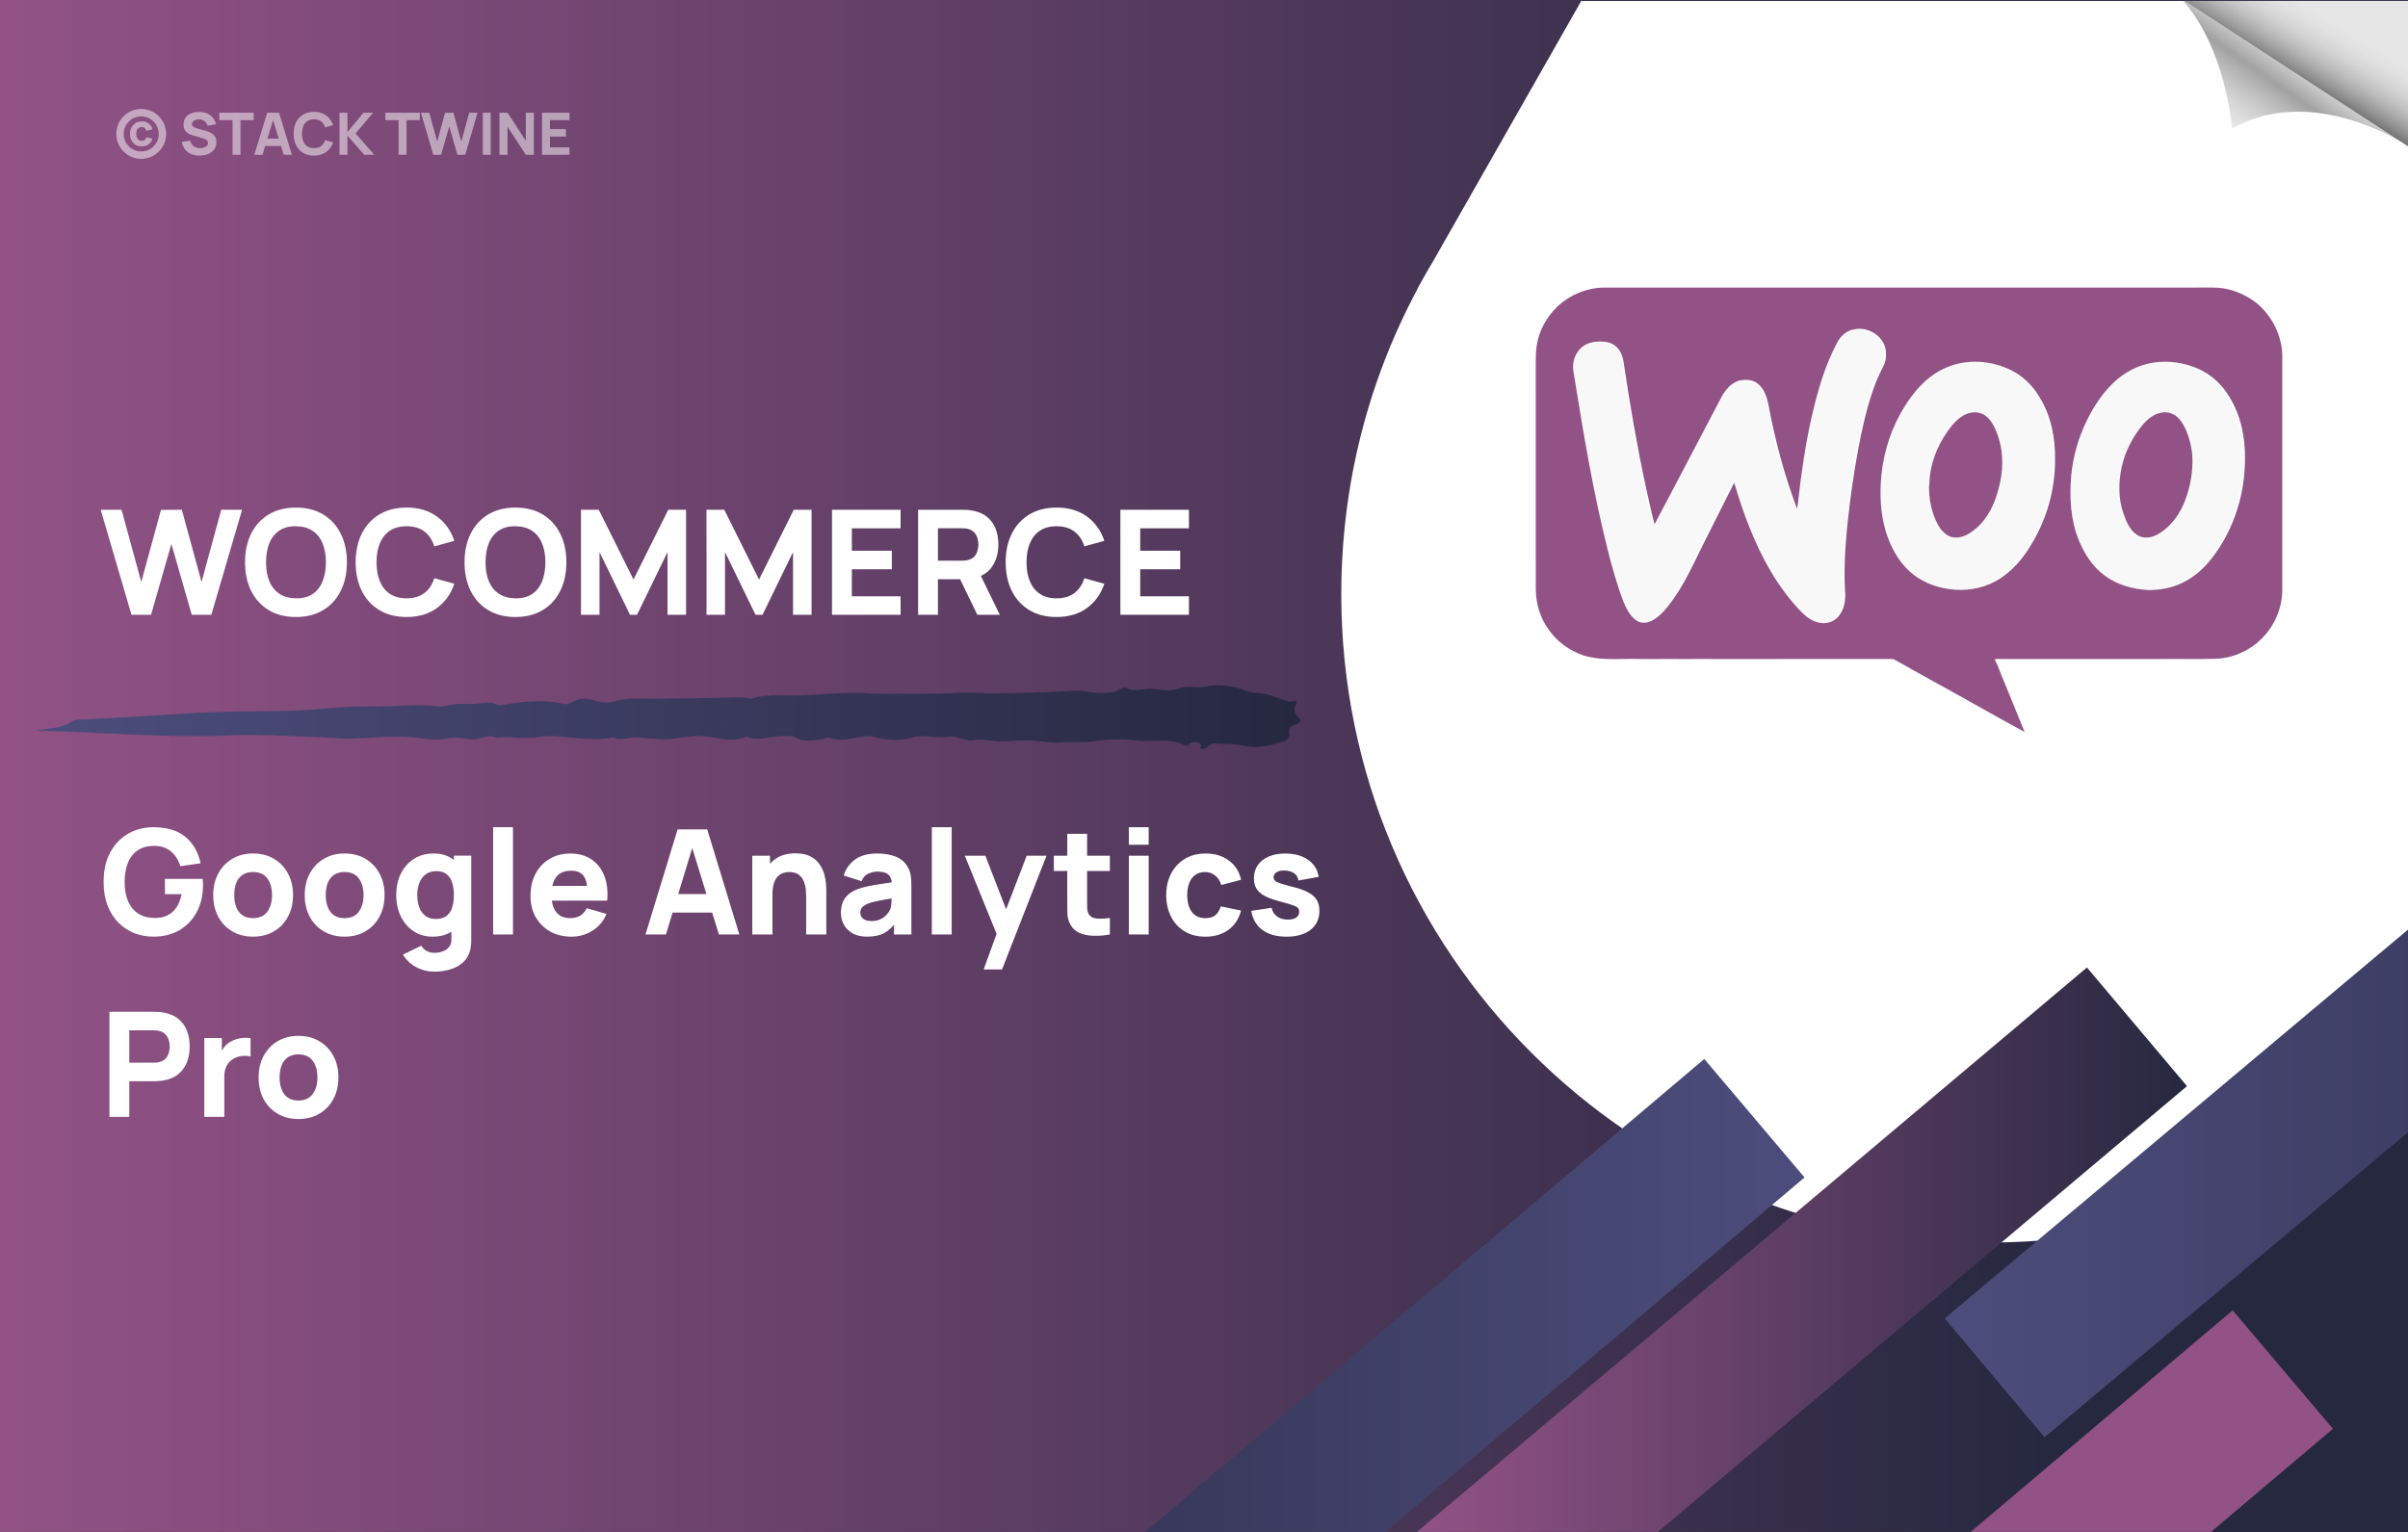
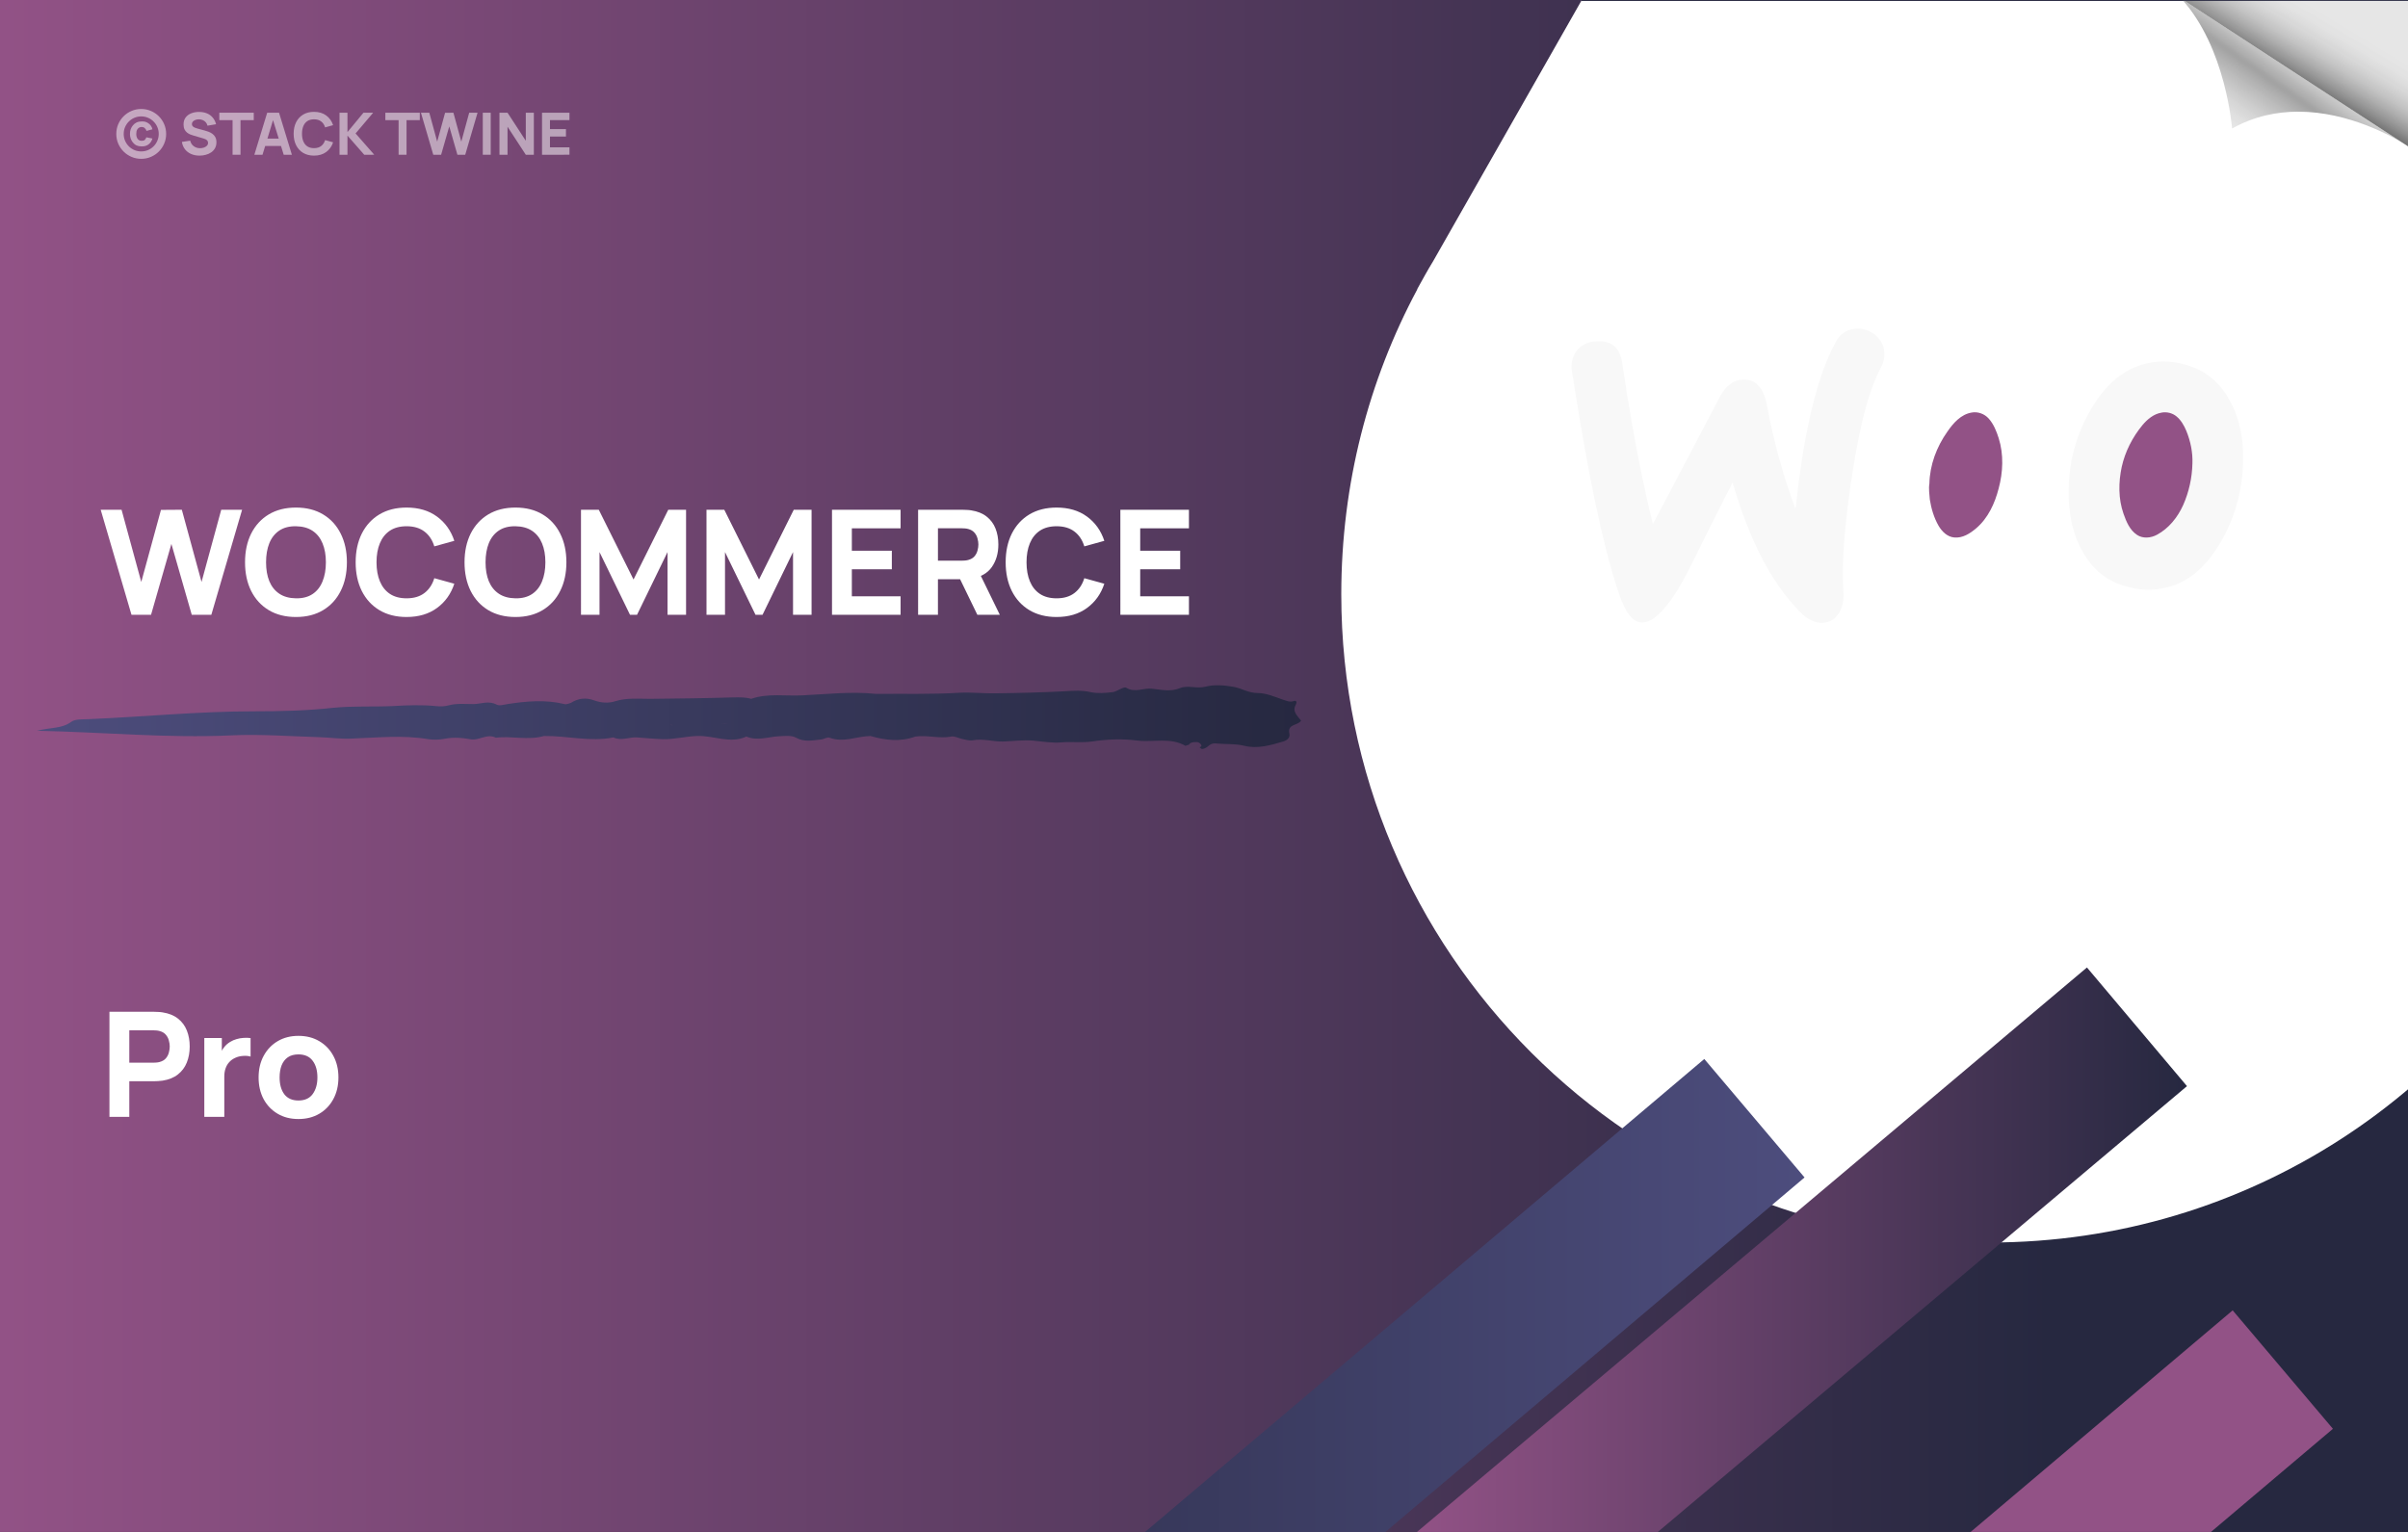
<svg xmlns="http://www.w3.org/2000/svg" xmlns:ns1="http://www.inkscape.org/namespaces/inkscape" xmlns:ns2="http://sodipodi.sourceforge.net/DTD/sodipodi-0.dtd" xmlns:xlink="http://www.w3.org/1999/xlink" width="1100" height="700" viewBox="0 0 291.042 185.208" version="1.1" id="svg5" ns1:version="1.3 (0e150ed6c4, 2023-07-21)" ns2:docname="WooCommerce Google Analytics Pro.svg">
  <rect x="0" y="0" width="291.042" height="185.208" fill="#333333" stroke="none" />
  <ns2:namedview id="namedview7" pagecolor="#ffffff" bordercolor="#000000" borderopacity="0.25" ns1:showpageshadow="false" ns1:pageopacity="0.0" ns1:pagecheckerboard="false" ns1:deskcolor="#d1d1d1" ns1:document-units="mm" showgrid="false" showborder="false" borderlayer="false" shape-rendering="auto" showguides="true" ns1:zoom="0.70710678" ns1:cx="543.76512" ns1:cy="342.94679" ns1:window-width="1366" ns1:window-height="745" ns1:window-x="-8" ns1:window-y="-8" ns1:window-maximized="1" ns1:current-layer="svg5">
    <ns2:guide position="0,185.208" orientation="0,1100" id="guide1121" ns1:locked="false" />
    <ns2:guide position="291.042,185.208" orientation="700,0" id="guide1123" ns1:locked="false" />
    <ns2:guide position="291.042,0" orientation="0,-1100" id="guide1125" ns1:locked="false" />
    <ns2:guide position="0,0" orientation="-700,0" id="guide1127" ns1:locked="false" />
    <ns2:guide position="13.229,98.69" orientation="1,0" id="guide18429" ns1:locked="false" />
    <ns2:guide position="99.483,123.825" orientation="0,-1" id="guide18431" ns1:locked="false" />
    <ns2:guide position="108.215,85.196" orientation="0,-1" id="guide18433" ns1:locked="false" />
    <ns2:guide position="185.218,95.78" orientation="1,0" id="guide1030" ns1:locked="false" />
    <ns2:guide position="275.395,95.406" orientation="1,0" id="guide1032" ns1:locked="false" />
    <ns2:guide position="236.48,165.003" orientation="0,-1" id="guide1034" ns1:locked="false" />
    <ns2:guide position="236.106,75.574" orientation="0,-1" id="guide1036" ns1:locked="false" />
    <ns2:guide position="160.522,90.167" orientation="1,0" id="guide2068" ns1:locked="false" />
    <ns2:guide position="56.875,173.609" orientation="0,-1" id="guide2591" ns1:locked="false" />
  </ns2:namedview>
  <defs id="defs2">
    <linearGradient ns1:collect="always" xlink:href="#linearGradient11298" id="linearGradient11300" x1="-291.042" y1="92.604" x2="0" y2="92.604" gradientUnits="userSpaceOnUse" gradientTransform="translate(-2.1169135e-4,7.5702188e-5)" />
    <linearGradient ns1:collect="always" id="linearGradient11298">
      <stop style="stop-color:#262840;stop-opacity:1;" offset="0.148" id="stop11294" />
      <stop style="stop-color:#925286;stop-opacity:1;" offset="1" id="stop11296" />
    </linearGradient>
    <linearGradient ns1:collect="always" xlink:href="#linearGradient19315" id="linearGradient19317" x1="4.456" y1="86.698" x2="157.248" y2="86.698" gradientUnits="userSpaceOnUse" />
    <linearGradient ns1:collect="always" id="linearGradient19315">
      <stop style="stop-color:#4d4d7d;stop-opacity:1;" offset="0" id="stop19311" />
      <stop style="stop-color:#262840;stop-opacity:1;" offset="1" id="stop19313" />
    </linearGradient>
    <clipPath id="id2-4">
      <path d="M 456,0 H 824.035 V 427.953 H 456 Z m 0,0" clip-rule="nonzero" id="path5847" />
    </clipPath>
    <clipPath id="id3-5">
      <path d="m 949.332,177.867 0.121,-0.242 c 16.535,-31.004 25.898,-66.504 25.898,-104.07 0,-122.551 -99.453,-222.004 -222.004,-222.004 -80.605,0 -151.242,43.039 -190.145,107.355 -1.945,3.281 -3.77,6.441 -5.594,9.848 L 487.945,91.184 C 486,94.344 484.297,97.504 482.473,100.785 v 0.125 c -16.656,31.121 -26.016,66.621 -26.016,104.434 0,122.551 99.449,222 222,222 88.508,0 164.98,-51.914 200.602,-126.926 l 63.465,-110.637 c 2.309,-3.891 4.621,-7.902 6.809,-11.914 z m 0,0" clip-rule="nonzero" id="path5850" />
    </clipPath>
    <clipPath id="53be8e428d">
      <path d="M 746.305,0 H 823 v 49.43 h -76.695 z m 0,0" clip-rule="nonzero" id="path4908" />
    </clipPath>
    <clipPath id="4f9e59d5dd">
      <path d="m 822.973,49.199 c -4.203,-2.641 -19.277,-11.266 -36.633,-11.266 -7.367,0 -15.145,1.551 -22.68,5.773 0,0 -2.086,-27.777 -17.379,-44.441 l 76.691,49.934" clip-rule="nonzero" id="path4911" />
    </clipPath>
    <linearGradient x1="-1.061" gradientTransform="matrix(-19.449,27.746,27.775,19.428,788.58,19.81)" y1="0" x2="1.426" gradientUnits="userSpaceOnUse" y2="0" id="0997824991-3">
      <stop stop-opacity="1" stop-color="rgb(90.199%, 90.199%, 90.199%)" offset="0" id="stop4920-5" />
      <stop stop-opacity="1" stop-color="rgb(90.199%, 90.199%, 90.199%)" offset="0.25" id="stop4922-0" />
      <stop stop-opacity="1" stop-color="rgb(90.199%, 90.199%, 90.199%)" offset="0.375" id="stop4924-3" />
      <stop stop-opacity="1" stop-color="rgb(90.199%, 90.199%, 90.199%)" offset="0.406" id="stop4926-2" />
      <stop stop-opacity="1" stop-color="rgb(90.199%, 90.199%, 90.199%)" offset="0.422" id="stop4928-4" />
      <stop stop-opacity="1" stop-color="rgb(90.03%, 90.03%, 90.03%)" offset="0.43" id="stop4930-8" />
      <stop stop-opacity="1" stop-color="rgb(89.223%, 89.223%, 89.223%)" offset="0.434" id="stop4932-2" />
      <stop stop-opacity="1" stop-color="rgb(88.585%, 88.585%, 88.585%)" offset="0.438" id="stop4934-6" />
      <stop stop-opacity="1" stop-color="rgb(88.051%, 88.051%, 88.051%)" offset="0.441" id="stop4936-7" />
      <stop stop-opacity="1" stop-color="rgb(87.518%, 87.518%, 87.518%)" offset="0.445" id="stop4938-9" />
      <stop stop-opacity="1" stop-color="rgb(86.743%, 86.743%, 86.743%)" offset="0.449" id="stop4940-7" />
      <stop stop-opacity="1" stop-color="rgb(85.97%, 85.97%, 85.97%)" offset="0.453" id="stop4942-1" />
      <stop stop-opacity="1" stop-color="rgb(85.364%, 85.364%, 85.364%)" offset="0.457" id="stop4944-0" />
      <stop stop-opacity="1" stop-color="rgb(84.758%, 84.758%, 84.758%)" offset="0.461" id="stop4946-4" />
      <stop stop-opacity="1" stop-color="rgb(84.055%, 84.055%, 84.055%)" offset="0.465" id="stop4948-2" />
      <stop stop-opacity="1" stop-color="rgb(83.351%, 83.351%, 83.351%)" offset="0.469" id="stop4950-5" />
      <stop stop-opacity="1" stop-color="rgb(82.68%, 82.68%, 82.68%)" offset="0.473" id="stop4952-1" />
      <stop stop-opacity="1" stop-color="rgb(82.01%, 82.01%, 82.01%)" offset="0.477" id="stop4954-7" />
      <stop stop-opacity="1" stop-color="rgb(81.236%, 81.236%, 81.236%)" offset="0.48" id="stop4956-6" />
      <stop stop-opacity="1" stop-color="rgb(80.464%, 80.464%, 80.464%)" offset="0.484" id="stop4958-5" />
      <stop stop-opacity="1" stop-color="rgb(79.716%, 79.716%, 79.716%)" offset="0.488" id="stop4960-7" />
      <stop stop-opacity="1" stop-color="rgb(78.97%, 78.97%, 78.97%)" offset="0.492" id="stop4962-1" />
      <stop stop-opacity="1" stop-color="rgb(78.325%, 78.325%, 78.325%)" offset="0.496" id="stop4964-0" />
      <stop stop-opacity="1" stop-color="rgb(77.681%, 77.681%, 77.681%)" offset="0.5" id="stop4966-8" />
      <stop stop-opacity="1" stop-color="rgb(76.996%, 76.996%, 76.996%)" offset="0.504" id="stop4968-7" />
      <stop stop-opacity="1" stop-color="rgb(76.312%, 76.312%, 76.312%)" offset="0.508" id="stop4970-1" />
      <stop stop-opacity="1" stop-color="rgb(75.671%, 75.671%, 75.671%)" offset="0.512" id="stop4972-2" />
      <stop stop-opacity="1" stop-color="rgb(75.031%, 75.031%, 75.031%)" offset="0.516" id="stop4974-9" />
      <stop stop-opacity="1" stop-color="rgb(74.22%, 74.22%, 74.22%)" offset="0.52" id="stop4976-6" />
      <stop stop-opacity="1" stop-color="rgb(73.41%, 73.41%, 73.41%)" offset="0.523" id="stop4978-5" />
      <stop stop-opacity="1" stop-color="rgb(72.675%, 72.675%, 72.675%)" offset="0.527" id="stop4980-1" />
      <stop stop-opacity="1" stop-color="rgb(71.939%, 71.939%, 71.939%)" offset="0.531" id="stop4982-8" />
      <stop stop-opacity="1" stop-color="rgb(71.173%, 71.173%, 71.173%)" offset="0.535" id="stop4984-3" />
      <stop stop-opacity="1" stop-color="rgb(70.407%, 70.407%, 70.407%)" offset="0.539" id="stop4986-6" />
      <stop stop-opacity="1" stop-color="rgb(69.768%, 69.768%, 69.768%)" offset="0.543" id="stop4988-2" />
      <stop stop-opacity="1" stop-color="rgb(69.128%, 69.128%, 69.128%)" offset="0.547" id="stop4990-2" />
      <stop stop-opacity="1" stop-color="rgb(68.448%, 68.448%, 68.448%)" offset="0.551" id="stop4992-2" />
      <stop stop-opacity="1" stop-color="rgb(67.767%, 67.767%, 67.767%)" offset="0.555" id="stop4994-9" />
      <stop stop-opacity="1" stop-color="rgb(66.936%, 66.936%, 66.936%)" offset="0.559" id="stop4996-0" />
      <stop stop-opacity="1" stop-color="rgb(66.106%, 66.106%, 66.106%)" offset="0.562" id="stop4998-6" />
      <stop stop-opacity="1" stop-color="rgb(65.305%, 65.305%, 65.305%)" offset="0.566" id="stop5000-3" />
      <stop stop-opacity="1" stop-color="rgb(64.503%, 64.503%, 64.503%)" offset="0.57" id="stop5002-8" />
      <stop stop-opacity="1" stop-color="rgb(64.137%, 64.137%, 64.137%)" offset="0.574" id="stop5004-0" />
      <stop stop-opacity="1" stop-color="rgb(63.773%, 63.773%, 63.773%)" offset="0.578" id="stop5006-6" />
      <stop stop-opacity="1" stop-color="rgb(64.085%, 64.085%, 64.085%)" offset="0.582" id="stop5008-2" />
      <stop stop-opacity="1" stop-color="rgb(64.398%, 64.398%, 64.398%)" offset="0.586" id="stop5010-1" />
      <stop stop-opacity="1" stop-color="rgb(65.06%, 65.06%, 65.06%)" offset="0.59" id="stop5012-9" />
      <stop stop-opacity="1" stop-color="rgb(65.724%, 65.724%, 65.724%)" offset="0.594" id="stop5014-0" />
      <stop stop-opacity="1" stop-color="rgb(66.345%, 66.345%, 66.345%)" offset="0.598" id="stop5016-3" />
      <stop stop-opacity="1" stop-color="rgb(66.966%, 66.966%, 66.966%)" offset="0.602" id="stop5018-9" />
      <stop stop-opacity="1" stop-color="rgb(67.474%, 67.474%, 67.474%)" offset="0.605" id="stop5020-0" />
      <stop stop-opacity="1" stop-color="rgb(67.982%, 67.982%, 67.982%)" offset="0.609" id="stop5022-1" />
      <stop stop-opacity="1" stop-color="rgb(68.542%, 68.542%, 68.542%)" offset="0.613" id="stop5024-9" />
      <stop stop-opacity="1" stop-color="rgb(69.102%, 69.102%, 69.102%)" offset="0.617" id="stop5026-4" />
      <stop stop-opacity="1" stop-color="rgb(69.763%, 69.763%, 69.763%)" offset="0.621" id="stop5028-3" />
      <stop stop-opacity="1" stop-color="rgb(70.425%, 70.425%, 70.425%)" offset="0.625" id="stop5030-2" />
      <stop stop-opacity="1" stop-color="rgb(70.813%, 70.813%, 70.813%)" offset="0.629" id="stop5032-0" />
      <stop stop-opacity="1" stop-color="rgb(71.202%, 71.202%, 71.202%)" offset="0.633" id="stop5034-1" />
      <stop stop-opacity="1" stop-color="rgb(71.767%, 71.767%, 71.767%)" offset="0.637" id="stop5036-4" />
      <stop stop-opacity="1" stop-color="rgb(72.333%, 72.333%, 72.333%)" offset="0.641" id="stop5038-7" />
      <stop stop-opacity="1" stop-color="rgb(72.943%, 72.943%, 72.943%)" offset="0.645" id="stop5040-8" />
      <stop stop-opacity="1" stop-color="rgb(73.553%, 73.553%, 73.553%)" offset="0.648" id="stop5042-5" />
      <stop stop-opacity="1" stop-color="rgb(73.941%, 73.941%, 73.941%)" offset="0.652" id="stop5044-0" />
      <stop stop-opacity="1" stop-color="rgb(74.329%, 74.329%, 74.329%)" offset="0.656" id="stop5046-7" />
      <stop stop-opacity="1" stop-color="rgb(74.818%, 74.818%, 74.818%)" offset="0.66" id="stop5048-9" />
      <stop stop-opacity="1" stop-color="rgb(75.308%, 75.308%, 75.308%)" offset="0.664" id="stop5050-6" />
      <stop stop-opacity="1" stop-color="rgb(75.793%, 75.793%, 75.793%)" offset="0.668" id="stop5052-6" />
      <stop stop-opacity="1" stop-color="rgb(76.279%, 76.279%, 76.279%)" offset="0.672" id="stop5054-6" />
      <stop stop-opacity="1" stop-color="rgb(76.846%, 76.846%, 76.846%)" offset="0.676" id="stop5056-7" />
      <stop stop-opacity="1" stop-color="rgb(77.415%, 77.415%, 77.415%)" offset="0.68" id="stop5058-2" />
      <stop stop-opacity="1" stop-color="rgb(77.794%, 77.794%, 77.794%)" offset="0.684" id="stop5060-9" />
      <stop stop-opacity="1" stop-color="rgb(78.174%, 78.174%, 78.174%)" offset="0.688" id="stop5062-3" />
      <stop stop-opacity="1" stop-color="rgb(78.589%, 78.589%, 78.589%)" offset="0.691" id="stop5064-9" />
      <stop stop-opacity="1" stop-color="rgb(79.005%, 79.005%, 79.005%)" offset="0.695" id="stop5066-4" />
      <stop stop-opacity="1" stop-color="rgb(79.593%, 79.593%, 79.593%)" offset="0.699" id="stop5068-4" />
      <stop stop-opacity="1" stop-color="rgb(80.182%, 80.182%, 80.182%)" offset="0.703" id="stop5070-4" />
      <stop stop-opacity="1" stop-color="rgb(80.569%, 80.569%, 80.569%)" offset="0.707" id="stop5072-5" />
      <stop stop-opacity="1" stop-color="rgb(80.957%, 80.957%, 80.957%)" offset="0.711" id="stop5074-6" />
      <stop stop-opacity="1" stop-color="rgb(81.345%, 81.345%, 81.345%)" offset="0.715" id="stop5076-8" />
      <stop stop-opacity="1" stop-color="rgb(81.732%, 81.732%, 81.732%)" offset="0.719" id="stop5078-4" />
      <stop stop-opacity="1" stop-color="rgb(82.12%, 82.12%, 82.12%)" offset="0.723" id="stop5080-1" />
      <stop stop-opacity="1" stop-color="rgb(82.509%, 82.509%, 82.509%)" offset="0.727" id="stop5082-1" />
      <stop stop-opacity="1" stop-color="rgb(83.096%, 83.096%, 83.096%)" offset="0.73" id="stop5084-3" />
      <stop stop-opacity="1" stop-color="rgb(83.684%, 83.684%, 83.684%)" offset="0.734" id="stop5086-5" />
      <stop stop-opacity="1" stop-color="rgb(83.99%, 83.99%, 83.99%)" offset="0.738" id="stop5088-7" />
      <stop stop-opacity="1" stop-color="rgb(84.299%, 84.299%, 84.299%)" offset="0.742" id="stop5090-9" />
      <stop stop-opacity="1" stop-color="rgb(84.566%, 84.566%, 84.566%)" offset="0.746" id="stop5092-2" />
      <stop stop-opacity="1" stop-color="rgb(84.834%, 84.834%, 84.834%)" offset="0.75" id="stop5094-3" />
      <stop stop-opacity="1" stop-color="rgb(85.222%, 85.222%, 85.222%)" offset="0.754" id="stop5096-1" />
      <stop stop-opacity="1" stop-color="rgb(85.611%, 85.611%, 85.611%)" offset="0.758" id="stop5098-0" />
      <stop stop-opacity="1" stop-color="rgb(85.999%, 85.999%, 85.999%)" offset="0.762" id="stop5100-8" />
      <stop stop-opacity="1" stop-color="rgb(86.386%, 86.386%, 86.386%)" offset="0.766" id="stop5102-0" />
      <stop stop-opacity="1" stop-color="rgb(86.824%, 86.824%, 86.824%)" offset="0.77" id="stop5104-8" />
      <stop stop-opacity="1" stop-color="rgb(87.262%, 87.262%, 87.262%)" offset="0.773" id="stop5106-5" />
      <stop stop-opacity="1" stop-color="rgb(87.531%, 87.531%, 87.531%)" offset="0.777" id="stop5108-7" />
      <stop stop-opacity="1" stop-color="rgb(87.799%, 87.799%, 87.799%)" offset="0.781" id="stop5110-9" />
      <stop stop-opacity="1" stop-color="rgb(87.999%, 87.999%, 87.999%)" offset="0.785" id="stop5112-8" />
      <stop stop-opacity="1" stop-color="rgb(88.199%, 88.199%, 88.199%)" offset="0.789" id="stop5114-5" />
      <stop stop-opacity="1" stop-color="rgb(88.287%, 88.287%, 88.287%)" offset="0.797" id="stop5116-6" />
      <stop stop-opacity="1" stop-color="rgb(88.889%, 88.889%, 88.889%)" offset="0.801" id="stop5118-3" />
      <stop stop-opacity="1" stop-color="rgb(89.4%, 89.4%, 89.4%)" offset="0.805" id="stop5120-7" />
      <stop stop-opacity="1" stop-color="rgb(89.6%, 89.6%, 89.6%)" offset="0.809" id="stop5122-5" />
      <stop stop-opacity="1" stop-color="rgb(89.799%, 89.799%, 89.799%)" offset="0.812" id="stop5124-0" />
      <stop stop-opacity="1" stop-color="rgb(89.999%, 89.999%, 89.999%)" offset="0.816" id="stop5126-2" />
      <stop stop-opacity="1" stop-color="rgb(90.199%, 90.199%, 90.199%)" offset="0.82" id="stop5128-6" />
      <stop stop-opacity="1" stop-color="rgb(90.199%, 90.199%, 90.199%)" offset="0.828" id="stop5130-1" />
      <stop stop-opacity="1" stop-color="rgb(90.199%, 90.199%, 90.199%)" offset="0.844" id="stop5132-7" />
      <stop stop-opacity="1" stop-color="rgb(90.199%, 90.199%, 90.199%)" offset="0.875" id="stop5134-0" />
      <stop stop-opacity="1" stop-color="rgb(90.199%, 90.199%, 90.199%)" offset="1" id="stop5136-4" />
    </linearGradient>
    <clipPath id="6fc55dd416">
      <path d="m 746.305,0 h 77.73 v 50 h -77.73 z m 0,0" clip-rule="nonzero" id="path5142" />
    </clipPath>
    <clipPath id="845dad7f98">
      <path d="M 824.137,49.957 746.281,-0.734 h 77.855 v 50.691" clip-rule="nonzero" id="path5145" />
    </clipPath>
    <linearGradient x1="0.016" gradientTransform="matrix(-22.403,37.245,37.285,22.379,806.747,-11.204)" y1="0" x2="1.922" gradientUnits="userSpaceOnUse" y2="0" id="aa2b935872">
      <stop stop-opacity="1" stop-color="rgb(90.199%, 90.199%, 90.199%)" offset="0" id="stop5154" />
      <stop stop-opacity="1" stop-color="rgb(90.199%, 90.199%, 90.199%)" offset="0.125" id="stop5156" />
      <stop stop-opacity="1" stop-color="rgb(90.199%, 90.199%, 90.199%)" offset="0.188" id="stop5158" />
      <stop stop-opacity="1" stop-color="rgb(90.199%, 90.199%, 90.199%)" offset="0.219" id="stop5160" />
      <stop stop-opacity="1" stop-color="rgb(90.199%, 90.199%, 90.199%)" offset="0.227" id="stop5162" />
      <stop stop-opacity="1" stop-color="rgb(89.999%, 89.999%, 89.999%)" offset="0.23" id="stop5164" />
      <stop stop-opacity="1" stop-color="rgb(89.799%, 89.799%, 89.799%)" offset="0.234" id="stop5166" />
      <stop stop-opacity="1" stop-color="rgb(89.639%, 89.639%, 89.639%)" offset="0.25" id="stop5168" />
      <stop stop-opacity="1" stop-color="rgb(89.24%, 89.24%, 89.24%)" offset="0.254" id="stop5170" />
      <stop stop-opacity="1" stop-color="rgb(89%, 89%, 89%)" offset="0.258" id="stop5172" />
      <stop stop-opacity="1" stop-color="rgb(89%, 89%, 89%)" offset="0.266" id="stop5174" />
      <stop stop-opacity="1" stop-color="rgb(88.834%, 88.834%, 88.834%)" offset="0.273" id="stop5176" />
      <stop stop-opacity="1" stop-color="rgb(88.474%, 88.474%, 88.474%)" offset="0.281" id="stop5178" />
      <stop stop-opacity="1" stop-color="rgb(87.961%, 87.961%, 87.961%)" offset="0.285" id="stop5180" />
      <stop stop-opacity="1" stop-color="rgb(87.64%, 87.64%, 87.64%)" offset="0.289" id="stop5182" />
      <stop stop-opacity="1" stop-color="rgb(87.369%, 87.369%, 87.369%)" offset="0.293" id="stop5184" />
      <stop stop-opacity="1" stop-color="rgb(87.099%, 87.099%, 87.099%)" offset="0.297" id="stop5186" />
      <stop stop-opacity="1" stop-color="rgb(86.818%, 86.818%, 86.818%)" offset="0.301" id="stop5188" />
      <stop stop-opacity="1" stop-color="rgb(86.537%, 86.537%, 86.537%)" offset="0.305" id="stop5190" />
      <stop stop-opacity="1" stop-color="rgb(86.099%, 86.099%, 86.099%)" offset="0.309" id="stop5192" />
      <stop stop-opacity="1" stop-color="rgb(85.663%, 85.663%, 85.663%)" offset="0.312" id="stop5194" />
      <stop stop-opacity="1" stop-color="rgb(85.275%, 85.275%, 85.275%)" offset="0.316" id="stop5196" />
      <stop stop-opacity="1" stop-color="rgb(84.888%, 84.888%, 84.888%)" offset="0.32" id="stop5198" />
      <stop stop-opacity="1" stop-color="rgb(84.793%, 84.793%, 84.793%)" offset="0.328" id="stop5200" />
      <stop stop-opacity="1" stop-color="rgb(84.138%, 84.138%, 84.138%)" offset="0.332" id="stop5202" />
      <stop stop-opacity="1" stop-color="rgb(83.578%, 83.578%, 83.578%)" offset="0.336" id="stop5204" />
      <stop stop-opacity="1" stop-color="rgb(83.087%, 83.087%, 83.087%)" offset="0.34" id="stop5206" />
      <stop stop-opacity="1" stop-color="rgb(82.597%, 82.597%, 82.597%)" offset="0.344" id="stop5208" />
      <stop stop-opacity="1" stop-color="rgb(82.088%, 82.088%, 82.088%)" offset="0.348" id="stop5210" />
      <stop stop-opacity="1" stop-color="rgb(81.58%, 81.58%, 81.58%)" offset="0.352" id="stop5212" />
      <stop stop-opacity="1" stop-color="rgb(81.097%, 81.097%, 81.097%)" offset="0.355" id="stop5214" />
      <stop stop-opacity="1" stop-color="rgb(80.615%, 80.615%, 80.615%)" offset="0.359" id="stop5216" />
      <stop stop-opacity="1" stop-color="rgb(79.948%, 79.948%, 79.948%)" offset="0.363" id="stop5218" />
      <stop stop-opacity="1" stop-color="rgb(79.282%, 79.282%, 79.282%)" offset="0.367" id="stop5220" />
      <stop stop-opacity="1" stop-color="rgb(78.773%, 78.773%, 78.773%)" offset="0.371" id="stop5222" />
      <stop stop-opacity="1" stop-color="rgb(78.265%, 78.265%, 78.265%)" offset="0.375" id="stop5224" />
      <stop stop-opacity="1" stop-color="rgb(77.728%, 77.728%, 77.728%)" offset="0.379" id="stop5226" />
      <stop stop-opacity="1" stop-color="rgb(77.191%, 77.191%, 77.191%)" offset="0.383" id="stop5228" />
      <stop stop-opacity="1" stop-color="rgb(76.534%, 76.534%, 76.534%)" offset="0.387" id="stop5230" />
      <stop stop-opacity="1" stop-color="rgb(75.877%, 75.877%, 75.877%)" offset="0.391" id="stop5232" />
      <stop stop-opacity="1" stop-color="rgb(75.108%, 75.108%, 75.108%)" offset="0.395" id="stop5234" />
      <stop stop-opacity="1" stop-color="rgb(74.341%, 74.341%, 74.341%)" offset="0.398" id="stop5236" />
      <stop stop-opacity="1" stop-color="rgb(73.688%, 73.688%, 73.688%)" offset="0.402" id="stop5238" />
      <stop stop-opacity="1" stop-color="rgb(73.035%, 73.035%, 73.035%)" offset="0.406" id="stop5240" />
      <stop stop-opacity="1" stop-color="rgb(72.11%, 72.11%, 72.11%)" offset="0.41" id="stop5242" />
      <stop stop-opacity="1" stop-color="rgb(71.185%, 71.185%, 71.185%)" offset="0.414" id="stop5244" />
      <stop stop-opacity="1" stop-color="rgb(70.41%, 70.41%, 70.41%)" offset="0.418" id="stop5246" />
      <stop stop-opacity="1" stop-color="rgb(69.635%, 69.635%, 69.635%)" offset="0.422" id="stop5248" />
      <stop stop-opacity="1" stop-color="rgb(68.839%, 68.839%, 68.839%)" offset="0.426" id="stop5250" />
      <stop stop-opacity="1" stop-color="rgb(68.044%, 68.044%, 68.044%)" offset="0.43" id="stop5252" />
      <stop stop-opacity="1" stop-color="rgb(67.039%, 67.039%, 67.039%)" offset="0.434" id="stop5254" />
      <stop stop-opacity="1" stop-color="rgb(66.037%, 66.037%, 66.037%)" offset="0.438" id="stop5256" />
      <stop stop-opacity="1" stop-color="rgb(65.208%, 65.208%, 65.208%)" offset="0.441" id="stop5258" />
      <stop stop-opacity="1" stop-color="rgb(64.381%, 64.381%, 64.381%)" offset="0.445" id="stop5260" />
      <stop stop-opacity="1" stop-color="rgb(63.309%, 63.309%, 63.309%)" offset="0.449" id="stop5262" />
      <stop stop-opacity="1" stop-color="rgb(62.238%, 62.238%, 62.238%)" offset="0.453" id="stop5264" />
      <stop stop-opacity="1" stop-color="rgb(61.435%, 61.435%, 61.435%)" offset="0.457" id="stop5266" />
      <stop stop-opacity="1" stop-color="rgb(60.632%, 60.632%, 60.632%)" offset="0.461" id="stop5268" />
      <stop stop-opacity="1" stop-color="rgb(59.474%, 59.474%, 59.474%)" offset="0.465" id="stop5270" />
      <stop stop-opacity="1" stop-color="rgb(58.316%, 58.316%, 58.316%)" offset="0.469" id="stop5272" />
      <stop stop-opacity="1" stop-color="rgb(57.303%, 57.303%, 57.303%)" offset="0.473" id="stop5274" />
      <stop stop-opacity="1" stop-color="rgb(56.29%, 56.29%, 56.29%)" offset="0.477" id="stop5276" />
      <stop stop-opacity="1" stop-color="rgb(55.275%, 55.275%, 55.275%)" offset="0.48" id="stop5278" />
      <stop stop-opacity="1" stop-color="rgb(54.26%, 54.26%, 54.26%)" offset="0.484" id="stop5280" />
      <stop stop-opacity="1" stop-color="rgb(52.948%, 52.948%, 52.948%)" offset="0.488" id="stop5282" />
      <stop stop-opacity="1" stop-color="rgb(51.636%, 51.636%, 51.636%)" offset="0.492" id="stop5284" />
      <stop stop-opacity="1" stop-color="rgb(50.488%, 50.488%, 50.488%)" offset="0.496" id="stop5286" />
      <stop stop-opacity="1" stop-color="rgb(49.341%, 49.341%, 49.341%)" offset="0.5" id="stop5288" />
      <stop stop-opacity="1" stop-color="rgb(48.212%, 48.212%, 48.212%)" offset="0.504" id="stop5290" />
      <stop stop-opacity="1" stop-color="rgb(47.084%, 47.084%, 47.084%)" offset="0.508" id="stop5292" />
      <stop stop-opacity="1" stop-color="rgb(46.291%, 46.291%, 46.291%)" offset="0.512" id="stop5294" />
      <stop stop-opacity="1" stop-color="rgb(45.499%, 45.499%, 45.499%)" offset="0.516" id="stop5296" />
      <stop stop-opacity="1" stop-color="rgb(45.299%, 45.299%, 45.299%)" offset="0.52" id="stop5298" />
      <stop stop-opacity="1" stop-color="rgb(45.099%, 45.099%, 45.099%)" offset="0.523" id="stop5300" />
      <stop stop-opacity="1" stop-color="rgb(45.099%, 45.099%, 45.099%)" offset="0.531" id="stop5302" />
      <stop stop-opacity="1" stop-color="rgb(45.099%, 45.099%, 45.099%)" offset="0.562" id="stop5304" />
      <stop stop-opacity="1" stop-color="rgb(45.099%, 45.099%, 45.099%)" offset="0.625" id="stop5306" />
      <stop stop-opacity="1" stop-color="rgb(45.099%, 45.099%, 45.099%)" offset="0.75" id="stop5308" />
      <stop stop-opacity="1" stop-color="rgb(45.099%, 45.099%, 45.099%)" offset="1" id="stop5310" />
    </linearGradient>
    <clipPath id="149ed0981c">
      <path d="M 227,361 H 629 V 524 H 227 Z m 0,0" clip-rule="nonzero" id="path4890" />
    </clipPath>
    <clipPath id="dc9aaae8d6">
      <path d="M 594.172,361.672 628.5,402.246 262.168,712.156 227.84,671.578 Z m 0,0" clip-rule="nonzero" id="path4893" />
    </clipPath>
    <linearGradient ns1:collect="always" xlink:href="#linearGradient36735" id="linearGradient36737" x1="227.871" y1="536.914" x2="628.473" y2="536.914" gradientUnits="userSpaceOnUse" />
    <linearGradient ns1:collect="always" id="linearGradient36735">
      <stop style="stop-color:#262840;stop-opacity:1;" offset="0" id="stop36731" />
      <stop style="stop-color:#4d4d7d;stop-opacity:1;" offset="1" id="stop36733" />
    </linearGradient>
    <clipPath id="5084553f30">
      <path d="M 665,154 H 824.035 V 504 H 665 Z m 0,0" clip-rule="nonzero" id="path5313" />
    </clipPath>
    <clipPath id="fd9aeedfc3">
-       <path d="M 1032.762,154.543 1066.934,195.25 699.422,503.762 665.25,463.055 Z m 0,0" clip-rule="nonzero" id="path5316" />
-     </clipPath>
+       </clipPath>
    <linearGradient ns1:collect="always" xlink:href="#linearGradient19315" id="linearGradient33817" x1="665.277" y1="329.152" x2="1066.906" y2="329.152" gradientUnits="userSpaceOnUse" />
    <clipPath id="a0580c8f2d">
      <path d="m 412,447 h 402 v 77 H 412 Z m 0,0" clip-rule="nonzero" id="path5319" />
    </clipPath>
    <clipPath id="640445fb3d">
      <path d="M 779.254,447.758 813.582,488.332 447.25,798.242 412.922,757.664 Z m 0,0" clip-rule="nonzero" id="path5322" />
    </clipPath>
    <clipPath id="96103761ee">
      <path d="M 495,330 H 761 V 524 H 495 Z m 0,0" clip-rule="nonzero" id="path4899" />
    </clipPath>
    <clipPath id="1bc36aeea1">
      <path d="m 726.609,330.336 34.25,40.641 -230.684,194.406 -34.25,-40.641 z m 0,0" clip-rule="nonzero" id="path4902" />
    </clipPath>
    <linearGradient ns1:collect="always" xlink:href="#linearGradient39967" id="linearGradient39969" x1="495.941" y1="447.859" x2="760.84" y2="447.859" gradientUnits="userSpaceOnUse" />
    <linearGradient ns1:collect="always" id="linearGradient39967">
      <stop style="stop-color:#925286;stop-opacity:1;" offset="0" id="stop39963" />
      <stop style="stop-color:#262840;stop-opacity:1;" offset="1" id="stop39965" />
    </linearGradient>
    <linearGradient id="a" x1="250" x2="250" y1="428.61" y2="77.12" gradientUnits="userSpaceOnUse">
      <stop offset="0" stop-color="#570732" id="stop12223" />
      <stop offset=".02" stop-color="#5d0936" id="stop12225" />
      <stop offset=".16" stop-color="#771549" id="stop12227" />
      <stop offset=".3" stop-color="#8b1d58" id="stop12229" />
      <stop offset=".47" stop-color="#992362" id="stop12231" />
      <stop offset=".67" stop-color="#a12768" id="stop12233" />
      <stop offset="1" stop-color="#a4286a" id="stop12235" />
    </linearGradient>
    <linearGradient id="b" x1="266.57" x2="266.57" y1="-6.97" y2="378.46" gradientUnits="userSpaceOnUse">
      <stop offset="0" stop-color="#77b227" id="stop5971" />
      <stop offset=".47" stop-color="#75b027" id="stop5973" />
      <stop offset=".64" stop-color="#6eab27" id="stop5975" />
      <stop offset=".75" stop-color="#63a027" id="stop5977" />
      <stop offset=".85" stop-color="#529228" id="stop5979" />
      <stop offset=".93" stop-color="#3c8028" id="stop5981" />
      <stop offset="1" stop-color="#246b29" id="stop5983" />
    </linearGradient>
    <clipPath id="38de1746e8">
      <path d="M 568,125 H 793.648 V 260 H 568 Z m 0,0" clip-rule="nonzero" id="path214" />
    </clipPath>
  </defs>
  <rect style="display:inline;fill:url(#linearGradient11300);fill-opacity:1;stroke:none;stroke-width:0.265;stroke-dasharray:none" id="rect1403" width="291.042" height="185.208" x="-291.042" y="7.5809286e-05" transform="scale(-1,1)" ns1:label="BACKGROUND" ns2:insensitive="true" />
  <g id="g4144" ns1:label="MAIN DESIGN" style="display:inline" transform="translate(0.007,5.7190271e-4)" ns2:insensitive="true">
    <g id="g5152" ns1:label="COPYRIGHT" transform="translate(-2.646,-2.646)">
      <g aria-label="© STACK TWINE" id="text2429" style="font-size:7.056px;font-family:Manrope;-inkscape-font-specification:Manrope;opacity:0.5;fill:#ffffff;stroke-width:0.193" ns1:label="© STACK TWINE">
        <path d="m 19.707,21.848 q -0.624,0 -1.171,-0.236 -0.547,-0.233 -0.96,-0.646 -0.413,-0.413 -0.649,-0.96 -0.233,-0.547 -0.233,-1.171 0,-0.624 0.233,-1.171 0.236,-0.547 0.649,-0.96 0.413,-0.413 0.96,-0.646 0.547,-0.236 1.171,-0.236 0.624,0 1.171,0.236 0.547,0.233 0.96,0.646 0.413,0.413 0.646,0.96 0.236,0.547 0.236,1.171 0,0.624 -0.236,1.171 -0.233,0.547 -0.646,0.96 -0.413,0.413 -0.96,0.646 -0.547,0.236 -1.171,0.236 z m 0.064,-1.503 q -0.363,0 -0.617,-0.113 -0.254,-0.113 -0.455,-0.36 -0.183,-0.233 -0.268,-0.49 -0.085,-0.258 -0.085,-0.547 0,-0.303 0.088,-0.561 0.092,-0.258 0.265,-0.469 0.198,-0.24 0.459,-0.36 0.265,-0.12 0.649,-0.12 0.201,0 0.367,0.039 0.166,0.039 0.346,0.152 0.201,0.12 0.342,0.31 0.145,0.191 0.201,0.452 l -0.72,0.191 q -0.025,-0.095 -0.078,-0.18 -0.049,-0.085 -0.134,-0.159 -0.078,-0.071 -0.173,-0.102 -0.092,-0.032 -0.194,-0.032 -0.159,0 -0.282,0.064 -0.12,0.064 -0.212,0.176 -0.095,0.12 -0.131,0.279 -0.032,0.155 -0.032,0.321 0,0.162 0.035,0.314 0.039,0.152 0.127,0.279 0.085,0.116 0.208,0.18 0.127,0.06 0.3,0.06 0.247,0 0.367,-0.12 0.074,-0.074 0.113,-0.145 0.039,-0.071 0.071,-0.159 l 0.734,0.148 q -0.056,0.205 -0.173,0.388 -0.116,0.183 -0.293,0.318 -0.159,0.12 -0.353,0.183 -0.191,0.064 -0.473,0.064 z m -0.064,0.607 q 0.441,0 0.822,-0.162 0.385,-0.166 0.674,-0.455 0.293,-0.293 0.455,-0.677 0.166,-0.385 0.166,-0.822 0,-0.441 -0.166,-0.822 -0.162,-0.385 -0.455,-0.674 -0.289,-0.293 -0.674,-0.455 -0.381,-0.166 -0.822,-0.166 -0.437,0 -0.822,0.166 -0.385,0.162 -0.677,0.455 -0.289,0.289 -0.455,0.674 -0.162,0.381 -0.162,0.822 0,0.437 0.162,0.822 0.166,0.385 0.455,0.677 0.293,0.289 0.677,0.455 0.385,0.162 0.822,0.162 z" style="font-weight:800;-inkscape-font-specification:'Manrope Ultra-Bold'" id="path1025" />
        <path d="m 26.756,21.46 q -0.564,0 -1.02,-0.198 -0.452,-0.201 -0.744,-0.572 -0.289,-0.374 -0.367,-0.889 l 1.002,-0.148 q 0.106,0.437 0.437,0.674 0.332,0.236 0.755,0.236 0.236,0 0.459,-0.074 0.222,-0.074 0.363,-0.219 0.145,-0.145 0.145,-0.356 0,-0.078 -0.025,-0.148 -0.021,-0.074 -0.074,-0.138 -0.053,-0.064 -0.152,-0.12 -0.095,-0.056 -0.243,-0.102 l -1.319,-0.388 q -0.148,-0.042 -0.346,-0.12 -0.194,-0.078 -0.377,-0.222 -0.183,-0.145 -0.307,-0.381 -0.12,-0.24 -0.12,-0.603 0,-0.512 0.258,-0.85 0.258,-0.339 0.688,-0.504 0.43,-0.166 0.953,-0.162 0.526,0.007 0.938,0.18 0.413,0.173 0.691,0.504 0.279,0.328 0.402,0.804 l -1.037,0.176 q -0.056,-0.247 -0.208,-0.416 -0.152,-0.169 -0.363,-0.258 -0.208,-0.088 -0.437,-0.095 -0.226,-0.007 -0.427,0.064 -0.198,0.067 -0.325,0.198 -0.123,0.131 -0.123,0.31 0,0.166 0.102,0.272 0.102,0.102 0.258,0.166 0.155,0.064 0.318,0.106 l 0.882,0.24 q 0.198,0.053 0.437,0.141 0.24,0.085 0.459,0.24 0.222,0.152 0.363,0.402 0.145,0.25 0.145,0.635 0,0.409 -0.173,0.716 -0.169,0.303 -0.459,0.504 -0.289,0.198 -0.656,0.296 -0.363,0.099 -0.751,0.099 z" style="font-weight:800;-inkscape-font-specification:'Manrope Ultra-Bold'" id="path1027" />
        <path d="m 30.749,21.354 v -4.184 h -1.602 v -0.896 h 4.163 v 0.896 h -1.602 v 4.184 z" style="font-weight:800;-inkscape-font-specification:'Manrope Ultra-Bold'" id="path1029" />
        <path d="m 33.381,21.354 1.552,-5.08 h 1.432 l 1.552,5.08 h -0.988 l -1.383,-4.48 h 0.183 l -1.362,4.48 z m 0.931,-1.058 V 19.4 h 2.681 v 0.896 z" style="font-weight:800;-inkscape-font-specification:'Manrope Ultra-Bold'" id="path1031" />
        <path d="m 40.592,21.46 q -0.762,0 -1.316,-0.332 -0.55,-0.332 -0.85,-0.928 -0.296,-0.596 -0.296,-1.386 0,-0.79 0.296,-1.386 0.3,-0.596 0.85,-0.928 0.554,-0.332 1.316,-0.332 0.875,0 1.468,0.434 0.596,0.434 0.84,1.175 l -0.967,0.268 q -0.141,-0.462 -0.476,-0.716 -0.335,-0.258 -0.864,-0.258 -0.483,0 -0.808,0.215 -0.321,0.215 -0.483,0.607 -0.162,0.392 -0.162,0.921 0,0.529 0.162,0.921 0.162,0.392 0.483,0.607 0.325,0.215 0.808,0.215 0.529,0 0.864,-0.258 0.335,-0.258 0.476,-0.716 l 0.967,0.268 q -0.243,0.741 -0.84,1.175 -0.593,0.434 -1.468,0.434 z" style="font-weight:800;-inkscape-font-specification:'Manrope Ultra-Bold'" id="path1033" />
        <path d="m 43.675,21.354 v -5.08 h 0.96 v 2.342 l 1.933,-2.342 h 1.171 l -2.124,2.505 2.258,2.575 H 46.66 l -2.025,-2.314 v 2.314 z" style="font-weight:800;-inkscape-font-specification:'Manrope Ultra-Bold'" id="path1035" />
        <path d="M 50.815,21.354 V 17.17 H 49.214 v -0.896 h 4.163 v 0.896 h -1.602 v 4.184 z" style="font-weight:800;-inkscape-font-specification:'Manrope Ultra-Bold'" id="path1037" />
        <path d="m 55.006,21.354 -1.489,-5.08 h 1.009 l 0.953,3.493 0.953,-3.485 1.009,-0.007 0.953,3.493 0.953,-3.493 h 1.009 l -1.489,5.08 h -0.945 l -0.984,-3.429 -0.984,3.429 z" style="font-weight:800;-inkscape-font-specification:'Manrope Ultra-Bold'" id="path1039" />
        <path d="m 60.99,21.354 v -5.08 h 0.96 v 5.08 z" style="font-weight:800;-inkscape-font-specification:'Manrope Ultra-Bold'" id="path1041" />
        <path d="m 63.007,21.354 v -5.08 h 0.974 l 2.208,3.387 v -3.387 h 0.974 V 21.354 H 66.189 l -2.208,-3.387 v 3.387 z" style="font-weight:800;-inkscape-font-specification:'Manrope Ultra-Bold'" id="path1043" />
        <path d="m 68.151,21.354 v -5.08 h 3.316 v 0.896 h -2.357 v 1.087 h 1.933 v 0.896 h -1.933 v 1.305 h 2.357 v 0.896 z" style="font-weight:800;-inkscape-font-specification:'Manrope Ultra-Bold'" id="path1045" />
      </g>
    </g>
    <g id="g5148" ns1:label="UNDERLINE">
      <path fill="#a23a7e" d="m 156.613,85.19 c 0.142,-0.281 0.106,-0.561 -0.282,-0.422 -0.458,0.141 -0.81,-0.034 -1.269,-0.175 -0.987,-0.35 -2.045,-0.806 -3.068,-0.806 -1.093,0 -1.904,-0.561 -2.857,-0.737 -1.129,-0.209 -2.362,-0.316 -3.42,-0.034 -1.093,0.281 -2.186,-0.211 -3.103,0.175 -1.163,0.491 -2.328,0.175 -3.42,0.07 -1.022,-0.105 -2.009,0.526 -3.068,-0.105 -0.317,-0.211 -1.093,0.456 -1.658,0.525 -0.881,0.106 -1.798,0.176 -2.644,0 -1.058,-0.245 -2.081,-0.175 -3.174,-0.105 -2.751,0.141 -5.501,0.211 -8.252,0.245 -1.48,0.036 -2.927,-0.141 -4.407,-0.07 -3.386,0.211 -6.77,0.106 -10.12,0.141 -2.963,-0.316 -5.924,0.036 -8.887,0.175 -2.081,0.106 -4.16,-0.28 -6.205,0.422 -0.706,-0.211 -1.375,-0.175 -2.117,-0.175 -3.35,0.105 -6.734,0.139 -10.084,0.175 -1.411,0 -2.821,-0.141 -4.196,0.28 -0.846,0.281 -1.728,0.211 -2.61,-0.105 -0.952,-0.35 -1.904,-0.245 -2.785,0.316 -0.248,0.07 -0.529,0.211 -0.776,0.141 -2.293,-0.561 -4.585,-0.351 -6.876,0 -0.423,0.07 -0.988,0.245 -1.305,0.07 -0.988,-0.526 -1.904,-0.07 -2.821,-0.07 -0.988,0 -1.94,-0.106 -2.927,0.141 -0.493,0.139 -1.058,0.175 -1.587,0.105 -1.763,-0.175 -3.525,-0.105 -5.289,0 -2.398,0.105 -4.796,-0.036 -7.193,0.211 -3.174,0.35 -6.383,0.42 -9.557,0.42 -6.664,0 -13.294,0.666 -19.958,0.947 -0.706,0.034 -1.588,-0.036 -2.081,0.316 -1.129,0.842 -2.432,0.666 -4.16,1.087 8.18,0.175 15.762,0.911 23.414,0.561 3.526,-0.175 7.087,0.105 10.614,0.211 1.339,0.034 2.68,0.245 3.985,0.175 3.102,-0.106 6.171,-0.456 9.274,0.07 0.67,0.105 1.446,0.07 2.115,-0.07 0.987,-0.175 1.975,-0.106 2.927,0.07 1.093,0.245 2.045,-0.737 3.138,-0.176 1.94,-0.245 3.879,0.351 5.818,-0.209 2.786,-0.036 5.571,0.736 8.394,0.175 0.951,0.456 1.939,-0.07 2.855,0 1.023,0.07 2.045,0.175 3.103,0.211 1.446,0.034 2.786,-0.351 4.196,-0.386 1.975,-0.07 3.915,0.981 5.924,0.07 1.305,0.561 2.61,0.034 3.914,-0.036 0.706,-0.034 1.517,-0.141 2.081,0.175 1.023,0.562 2.011,0.316 3.033,0.211 0.353,-0.034 0.74,-0.316 1.022,-0.211 1.692,0.631 3.28,-0.175 4.936,-0.209 1.798,0.525 3.598,0.736 5.431,0.07 1.446,-0.211 2.891,0.28 4.338,0 0.387,-0.07 0.846,0.175 1.269,0.28 0.423,0.07 0.882,0.245 1.305,0.175 1.269,-0.245 2.468,0.176 3.701,0.141 1.199,-0.034 2.398,-0.209 3.633,-0.105 1.129,0.105 2.328,0.316 3.386,0.211 1.233,-0.106 2.503,0.069 3.701,-0.106 1.87,-0.28 3.703,-0.35 5.573,-0.105 1.903,0.211 3.914,-0.42 5.748,0.631 0.141,-0.07 0.281,-0.105 0.423,-0.141 0.034,-0.105 0.141,-0.175 0.211,-0.211 0.212,-0.105 0.493,-0.105 0.741,-0.105 0.141,0 0.317,0.105 0.423,0.211 0.247,0.28 0.07,0.35 -0.106,0.42 0.07,0.07 0.141,0.105 0.211,0.175 0.106,0.106 0.529,-0.07 0.706,-0.209 0.353,-0.316 0.635,-0.492 1.164,-0.422 1.127,0.106 2.221,0 3.35,0.281 1.586,0.386 3.138,-0.07 4.689,-0.526 0.458,-0.141 0.846,-0.456 0.74,-0.947 -0.281,-1.226 1.058,-0.947 1.411,-1.578 -0.493,-0.631 -1.093,-1.122 -0.635,-1.928 z m -84.912,2.629 c -0.106,-0.07 -0.176,-0.175 -0.282,-0.245 0.106,0.07 0.176,0.175 0.282,0.245 z m 37.943,-0.561 c -0.142,0.07 -0.282,0.141 -0.389,0.211 0.106,-0.07 0.247,-0.141 0.389,-0.211 z m -22.498,0.245 c 0.317,-0.034 0.634,-0.034 0.987,-0.07 -0.387,0.036 -0.67,0.07 -0.987,0.07 z m -5.854,0.245 c -0.106,-0.07 -0.211,-0.175 -0.282,-0.211 0.106,0.036 0.212,0.141 0.282,0.211 z m 0,0" fill-opacity="1" fill-rule="nonzero" id="path5423" style="display:inline;fill:url(#linearGradient19317);fill-opacity:1;stroke:none;stroke-width:0.353;stroke-opacity:1" ns1:label="path5179" />
    </g>
    <g clip-path="url(#id2-4)" id="g6103" transform="matrix(0.353,0,0,0.353,0.978,-0.634)" ns1:label="BLOB">
      <g clip-path="url(#id3-5)" id="g6101" ns1:label="gblob">
        <path fill="#ffffff" d="M 452.078,-153.188 H 979.727 V 431.598 H 452.078 Z m 0,0" fill-opacity="1" fill-rule="nonzero" id="path6099" ns1:label="path5234" style="display:inline;fill:#ffffff" />
      </g>
      <path id="rect1088" style="display:inline;fill:#262840;stroke-width:0.265" ns1:label="path5464" transform="matrix(2.835,0,0,2.835,-2.771,1.797)" d="m 290.9,-1 h 20.373 v 132.556 h -20.373 z" />
      <path id="rect1090" style="display:inline;fill:#262840;stroke-width:0.265" ns1:label="path5156" transform="matrix(2.835,0,0,2.835,-2.771,1.797)" d="M 191,-2.8 H 313.502 V 0.11 H 191 Z" />
    </g>
    <g id="g7579" ns1:label="PEAL" style="display:inline" transform="translate(-0.191,0.078)">
      <g clip-path="url(#53be8e428d)" id="g5391" style="display:inline" transform="matrix(0.353,0,0,0.353,0.394,0.032)" ns1:label="path8734">
        <g clip-path="url(#4f9e59d5dd)" id="g5389" style="display:inline" ns1:label="path8735">
          <path fill="url(#0997824991)" d="M 771.527,-35.984 846.113,16.184 797.75,85.18 723.164,33.012 Z m 0,0" fill-rule="nonzero" id="path5383" style="display:inline;fill:url(#0997824991-3)" ns1:label="path8736" />
        </g>
      </g>
      <g clip-path="url(#6fc55dd416)" id="g5405" style="display:inline" transform="matrix(0.353,0,0,0.353,0.39,0.032)" ns1:label="path5879">
        <g clip-path="url(#845dad7f98)" id="g5403" ns1:label="path5880">
          <path fill="url(#aa2b935872)" d="m 766.926,-34.281 79.188,47.535 -42.695,70.984 -79.191,-47.531 z m 0,0" fill-rule="nonzero" id="path5397" style="display:inline;fill:url(#aa2b935872)" ns1:label="path5881" />
        </g>
      </g>
    </g>
    <g id="g28479" ns1:label="LINES">
      <g clip-path="url(#149ed0981c)" id="g5367" style="display:inline" transform="matrix(0.353,0,0,0.353,-3.752,0.353)" ns1:label="Don't Change">
        <g clip-path="url(#dc9aaae8d6)" id="g5365" style="display:inline" ns1:label="Don't Change">
          <path fill="#03a0c7" d="M 594.145,361.695 628.473,402.27 262.195,712.133 227.871,671.555 594.145,361.695" fill-opacity="1" fill-rule="nonzero" id="path5363" style="display:inline;fill:url(#linearGradient36737);fill-opacity:1" ns1:label="Line 4" />
        </g>
      </g>
      <g clip-path="url(#5084553f30)" id="g5411" style="display:inline" transform="matrix(0.353,0,0,0.353,0.199,-4.057)" ns1:label="Don't Change">
        <g clip-path="url(#fd9aeedfc3)" id="g5409" ns1:label="Don't Change">
          <path fill="#03a0c7" d="m 1032.73,154.566 34.176,40.707 -367.457,308.465 -34.172,-40.707 367.453,-308.465" fill-opacity="1" fill-rule="nonzero" id="path5407" style="fill:url(#linearGradient33817);fill-opacity:1" ns1:label="Line 3" />
        </g>
      </g>
      <g clip-path="url(#a0580c8f2d)" id="g5417" transform="matrix(0.353,0,0,0.353,-5.223,0.353)" style="display:inline" ns1:label="Color Change">
        <g clip-path="url(#640445fb3d)" id="g5415" ns1:label="Change Color With Brand Color" style="display:inline">
          <path fill="#a23a7e" d="M 779.227,447.781 813.555,488.355 447.277,798.219 412.949,757.641 779.227,447.781" fill-opacity="1" fill-rule="nonzero" id="path5413" style="fill:#925286;fill-opacity:1" ns1:label="Line 2" />
        </g>
      </g>
      <g clip-path="url(#96103761ee)" id="g5377" transform="matrix(0.353,0,0,0.353,-4.255,0.353)" style="display:inline" ns1:label="Color Change">
        <g clip-path="url(#1bc36aeea1)" id="g5375" ns1:label="Change Color With Brand Color">
          <path fill="#a23a7e" d="m 726.59,330.352 34.25,40.641 -230.648,194.375 -34.25,-40.641 230.648,-194.375" fill-opacity="1" fill-rule="nonzero" id="path5373" style="fill:url(#linearGradient39969);fill-opacity:1" ns1:label="Line 1" />
        </g>
      </g>
    </g>
  </g>
  <g id="g1044" ns1:label="BRAND" transform="matrix(2.125,0,0,2.125,143.281,-280.133)" ns2:insensitive="true">
    <path fill="#f8f8f8" d="m 149.948,70.574 c 0.415,-0.783 1.183,-1.401 2.077,-1.509 1.587,-0.315 3.353,0.774 3.705,2.37 0.105,0.677 0.082,1.404 -0.238,2.024 -1.382,2.604 -2.11,5.49 -2.724,8.354 -0.551,2.663 -0.974,5.353 -1.325,8.051 -0.443,3.538 -0.796,7.107 -0.617,10.676 0.119,1.106 -0.036,2.33 -0.785,3.199 -0.548,0.664 -1.487,0.953 -2.317,0.757 -0.893,-0.169 -1.639,-0.749 -2.251,-1.393 -2.726,-2.844 -4.667,-6.35 -6.121,-9.988 -0.735,-1.797 -1.327,-3.649 -1.897,-5.504 -1.142,2.211 -2.233,4.446 -3.361,6.665 -1.408,2.75 -2.601,5.648 -4.522,8.098 -0.603,0.761 -1.28,1.515 -2.173,1.935 -0.566,0.274 -1.289,0.28 -1.8,-0.113 -0.75,-0.555 -1.172,-1.424 -1.524,-2.262 -0.774,-2.03 -1.346,-4.131 -1.888,-6.234 -1.777,-7.045 -2.953,-14.223 -4.108,-21.39 -0.177,-0.879 -0.022,-1.838 0.525,-2.562 0.472,-0.705 1.304,-1.094 2.131,-1.172 0.71,-0.049 1.471,-0.061 2.104,0.316 0.788,0.448 1.17,1.357 1.285,2.22 0.733,5.009 1.596,9.997 2.66,14.946 0.338,1.521 0.653,3.049 1.058,4.554 2.726,-5.117 5.389,-10.27 8.1,-15.396 0.475,-0.885 1.205,-1.719 2.211,-1.979 0.688,-0.108 1.459,-0.108 2.046,0.321 0.859,0.614 1.208,1.68 1.401,2.673 0.796,4.252 1.915,8.449 3.439,12.501 0.085,-0.327 0.125,-0.663 0.149,-0.998 0.371,-3.334 0.859,-6.66 1.587,-9.936 0.727,-3.173 1.604,-6.358 3.176,-9.226 z m 0,0" fill-opacity="1" fill-rule="nonzero" id="path344" style="stroke-width:0.401" transform="matrix(0.471,0,0,0.471,-33.625,118.019)" />
-     <path fill="#f8f8f8" d="m 165.247,73.081 c 1.883,-0.277 3.838,0.069 5.549,0.89 1.501,0.721 2.729,1.938 3.56,3.375 1.357,2.215 1.866,4.858 1.825,7.434 0.031,3.605 -0.992,7.197 -2.861,10.276 -1.061,1.783 -2.472,3.425 -4.313,4.431 -1.706,0.94 -3.724,1.23 -5.643,0.954 -1.742,-0.26 -3.455,-0.949 -4.758,-2.157 -1.382,-1.271 -2.286,-2.985 -2.836,-4.761 -0.666,-2.197 -0.766,-4.528 -0.548,-6.801 0.288,-2.975 1.255,-5.894 2.861,-8.42 0.946,-1.492 2.106,-2.891 3.596,-3.868 1.072,-0.702 2.297,-1.178 3.569,-1.352 m 1.095,6.068 c -1.308,0.212 -2.24,1.28 -2.95,2.317 -1.296,1.825 -2.118,4.019 -2.165,6.267 -0.11,0.639 0.009,1.28 0.05,1.919 0.177,1.106 0.5,2.206 1.062,3.182 0.404,0.685 1.043,1.332 1.875,1.405 1.011,0.107 1.922,-0.478 2.659,-1.106 1.437,-1.22 2.251,-3.003 2.714,-4.797 0.534,-1.979 0.628,-4.119 0.008,-6.09 -0.269,-0.849 -0.611,-1.705 -1.213,-2.377 -0.506,-0.559 -1.294,-0.852 -2.04,-0.721 z m 0,0" fill-opacity="1" fill-rule="nonzero" id="path345" style="stroke-width:0.401" transform="matrix(0.471,0,0,0.471,-33.625,118.019)" />
    <path fill="#f8f8f8" d="m 188.135,73.085 c 1.781,-0.273 3.627,0.027 5.277,0.732 1.626,0.699 2.974,1.965 3.856,3.491 1.34,2.2 1.882,4.808 1.839,7.364 0.017,4.193 -1.282,8.405 -3.791,11.775 -0.998,1.336 -2.251,2.519 -3.771,3.235 -1.241,0.614 -2.631,0.862 -4.005,0.879 -1.905,-0.089 -3.838,-0.609 -5.383,-1.763 -1.437,-1.051 -2.419,-2.61 -3.094,-4.233 -1.018,-2.479 -1.158,-5.22 -0.926,-7.86 0.229,-2.322 0.884,-4.603 1.921,-6.693 0.826,-1.65 1.844,-3.229 3.193,-4.501 1.333,-1.278 3.05,-2.165 4.885,-2.425 m 1.095,6.079 c -0.917,0.16 -1.67,0.786 -2.255,1.477 -1.216,1.468 -2.11,3.209 -2.526,5.073 -0.395,1.861 -0.42,3.842 0.216,5.654 0.332,0.951 0.752,1.972 1.623,2.552 0.719,0.487 1.681,0.39 2.416,-0.006 1.443,-0.776 2.51,-2.12 3.173,-3.599 0.694,-1.57 1.072,-3.279 1.112,-4.995 0.053,-1.361 -0.227,-2.726 -0.747,-3.983 -0.271,-0.641 -0.627,-1.267 -1.169,-1.717 -0.503,-0.423 -1.205,-0.589 -1.844,-0.457 z m 0,0" fill-opacity="1" fill-rule="nonzero" id="path346" style="display:inline;stroke-width:0.401" transform="matrix(0.471,0,0,0.471,-33.625,118.019)" />
    <g clip-path="url(#38de1746e8)" id="g347" style="display:inline" transform="matrix(0.189,0,0,0.189,-87.506,124.448)">
-       <path fill="#925286" d="m 574.91,131.328 c 3.824,-3.574 8.949,-5.691 14.195,-5.719 58.855,0.008 117.711,-0.016 176.57,0.012 2.688,0.031 5.375,-0.121 8.059,0.051 4.207,0.27 8.223,2.02 11.555,4.559 4.742,3.918 7.762,9.922 7.777,16.105 0.008,23.164 0.008,46.332 0,69.5 0.25,6.906 -3.227,13.77 -8.879,17.727 -3.301,2.266 -7.223,3.723 -11.254,3.785 -5.379,0.18 -10.762,0 -16.141,0.078 -16.066,-0.016 -32.137,-0.012 -48.203,0 -0.695,-0.027 -1.387,-0.051 -2.074,0.062 1.172,2.273 1.891,4.742 2.969,7.062 2.023,4.945 4.043,9.891 6.051,14.844 -9.16,-4.93 -18.148,-10.164 -27.281,-15.141 -3.984,-2.184 -7.922,-4.453 -11.902,-6.645 -0.332,-0.211 -0.738,-0.191 -1.117,-0.207 -17.668,0.043 -35.336,-0.012 -53.008,0.027 -4.133,-0.098 -8.266,0.074 -12.398,-0.023 -3.855,-0.023 -7.707,0.078 -11.559,-0.008 -5.152,-0.094 -10.453,0.535 -15.453,-1.047 -4.262,-1.395 -8.078,-4.199 -10.602,-7.914 -2.527,-3.477 -3.766,-7.793 -3.793,-12.066 0.004,-22.348 0.004,-44.699 -0.004,-67.047 0.019,-2.078 -0.082,-4.176 0.285,-6.23 0.656,-4.48 2.984,-8.629 6.207,-11.766 m 84.367,10.578 c -3.918,7.152 -6.105,15.094 -7.918,23.004 -1.816,8.168 -3.031,16.461 -3.957,24.773 -0.059,0.836 -0.16,1.672 -0.371,2.488 -3.801,-10.102 -6.59,-20.566 -8.574,-31.168 -0.48,-2.477 -1.352,-5.133 -3.492,-6.664 -1.465,-1.07 -3.387,-1.07 -5.102,-0.801 -2.508,0.648 -4.328,2.727 -5.512,4.934 -6.758,12.781 -13.398,25.629 -20.195,38.387 -1.008,-3.754 -1.793,-7.562 -2.637,-11.355 -2.652,-12.34 -4.805,-24.777 -6.633,-37.266 -0.285,-2.152 -1.238,-4.418 -3.203,-5.535 -1.578,-0.941 -3.477,-0.91 -5.246,-0.789 -2.062,0.195 -4.137,1.164 -5.312,2.922 -1.363,1.805 -1.75,4.195 -1.309,6.387 2.879,17.871 5.812,35.766 10.242,53.332 1.352,5.242 2.777,10.48 4.707,15.543 0.879,2.09 1.93,4.258 3.801,5.641 1.273,0.98 3.078,0.965 4.488,0.281 2.227,-1.047 3.914,-2.926 5.418,-4.824 4.789,-6.109 7.762,-13.336 11.273,-20.191 2.812,-5.531 5.531,-11.105 8.379,-16.617 1.422,4.625 2.898,9.242 4.73,13.723 3.625,9.07 8.465,17.812 15.262,24.902 1.527,1.605 3.387,3.051 5.613,3.473 2.07,0.488 4.41,-0.23 5.777,-1.887 1.867,-2.168 2.254,-5.219 1.957,-7.977 -0.445,-8.898 0.434,-17.797 1.539,-26.617 0.875,-6.727 1.93,-13.434 3.305,-20.074 1.531,-7.141 3.348,-14.336 6.793,-20.828 0.797,-1.547 0.855,-3.359 0.594,-5.047 -0.879,-3.98 -5.281,-6.695 -9.238,-5.91 -2.23,0.27 -4.145,1.809 -5.18,3.762 m 38.145,6.25 c -3.172,0.434 -6.227,1.621 -8.898,3.371 -3.715,2.438 -6.605,5.926 -8.965,9.645 -4.004,6.297 -6.414,13.574 -7.133,20.992 -0.543,5.668 -0.293,11.48 1.367,16.957 1.371,4.43 3.625,8.703 7.07,11.871 3.25,3.012 7.52,4.73 11.863,5.379 4.785,0.688 9.816,-0.035 14.07,-2.379 4.59,-2.508 8.109,-6.602 10.754,-11.047 4.66,-7.676 7.211,-16.633 7.133,-25.621 0.102,-6.422 -1.168,-13.012 -4.551,-18.535 -2.07,-3.582 -5.133,-6.617 -8.875,-8.414 -4.266,-2.047 -9.141,-2.91 -13.836,-2.219 m 57.066,0.012 c -4.574,0.648 -8.855,2.859 -12.18,6.047 -3.363,3.172 -5.902,7.109 -7.961,11.223 -2.586,5.211 -4.219,10.898 -4.789,16.688 -0.578,6.582 -0.23,13.418 2.309,19.598 1.684,4.047 4.133,7.934 7.715,10.555 3.852,2.875 8.672,4.172 13.422,4.395 3.426,-0.043 6.891,-0.66 9.984,-2.191 3.789,-1.785 6.914,-4.734 9.402,-8.066 6.258,-8.402 9.496,-18.906 9.453,-29.359 0.105,-6.371 -1.246,-12.875 -4.586,-18.359 -2.199,-3.805 -5.559,-6.961 -9.613,-8.703 -4.113,-1.758 -8.715,-2.504 -13.156,-1.824 z m 0,0" fill-opacity="1" fill-rule="nonzero" id="path347" style="display:inline" />
-     </g>
+       </g>
    <path fill="#925286" d="m 166.342,79.148 c 0.746,-0.132 1.534,0.161 2.04,0.721 0.602,0.672 0.943,1.528 1.213,2.377 0.62,1.971 0.526,4.111 -0.008,6.09 -0.462,1.794 -1.277,3.577 -2.714,4.797 -0.736,0.628 -1.648,1.213 -2.659,1.106 -0.832,-0.074 -1.471,-0.721 -1.875,-1.405 -0.562,-0.976 -0.885,-2.076 -1.062,-3.182 -0.041,-0.639 -0.16,-1.28 -0.05,-1.919 0.047,-2.248 0.87,-4.442 2.165,-6.267 0.71,-1.037 1.642,-2.106 2.95,-2.317 z m 0,0" fill-opacity="1" fill-rule="nonzero" id="path348" style="display:inline;stroke-width:0.401" transform="matrix(0.471,0,0,0.471,-33.625,118.019)" />
    <path fill="#925286" d="m 189.23,79.164 c 0.639,-0.132 1.341,0.034 1.844,0.457 0.542,0.45 0.898,1.076 1.169,1.717 0.52,1.257 0.801,2.621 0.747,3.983 -0.041,1.716 -0.418,3.425 -1.112,4.995 -0.663,1.479 -1.73,2.823 -3.173,3.599 -0.735,0.396 -1.697,0.494 -2.416,0.006 -0.871,-0.58 -1.291,-1.601 -1.623,-2.552 -0.636,-1.813 -0.611,-3.793 -0.216,-5.654 0.415,-1.864 1.31,-3.605 2.526,-5.073 0.584,-0.691 1.338,-1.318 2.255,-1.477 z m 0,0" fill-opacity="1" fill-rule="nonzero" id="path349" style="display:inline;stroke-width:0.401" transform="matrix(0.471,0,0,0.471,-33.625,118.019)" />
  </g>
  <g id="g18427" ns1:label="NAME" transform="translate(6.307)" ns2:insensitive="true">
    <g id="text19005" style="font-weight:800;font-size:17.639px;font-family:Manrope;-inkscape-font-specification:'Manrope, Ultra-Bold';fill:#ffffff;stroke-width:0.265" ns1:label="Product Name" aria-label="Google Analytics&#10;Pro">
-       <path d="m 12.214,113.241 q -1.199,0 -2.284,-0.423 -1.085,-0.432 -1.923,-1.27 -0.829,-0.838 -1.314,-2.073 -0.476,-1.235 -0.476,-2.849 0,-2.108 0.803,-3.581 0.811,-1.482 2.17,-2.258 1.367,-0.776 3.025,-0.776 2.452,0 3.854,1.138 1.402,1.138 1.879,3.219 l -2.452,0.353 q -0.344,-1.111 -1.129,-1.773 -0.776,-0.67 -1.993,-0.679 -1.208,-0.018 -2.011,0.52 -0.803,0.538 -1.208,1.526 -0.397,0.988 -0.397,2.311 0,1.323 0.397,2.293 0.406,0.97 1.208,1.508 0.803,0.538 2.011,0.556 0.82,0.018 1.482,-0.282 0.67,-0.3 1.129,-0.944 0.459,-0.644 0.653,-1.649 h -2.011 v -1.852 h 4.568 q 0.018,0.115 0.026,0.406 0.009,0.291 0.009,0.335 0,1.826 -0.741,3.237 -0.741,1.411 -2.09,2.214 -1.349,0.794 -3.184,0.794 z m 12.065,0 q -1.438,0 -2.522,-0.644 -1.085,-0.644 -1.693,-1.773 -0.6,-1.138 -0.6,-2.611 0,-1.49 0.617,-2.619 0.617,-1.138 1.702,-1.773 1.085,-0.635 2.496,-0.635 1.438,0 2.522,0.644 1.094,0.644 1.702,1.782 0.609,1.129 0.609,2.602 0,1.482 -0.617,2.619 -0.609,1.129 -1.702,1.773 -1.085,0.635 -2.514,0.635 z m 0,-2.24 q 1.155,0 1.72,-0.776 0.573,-0.785 0.573,-2.011 0,-1.27 -0.582,-2.028 -0.573,-0.758 -1.711,-0.758 -0.785,0 -1.288,0.353 -0.503,0.353 -0.75,0.979 -0.238,0.626 -0.238,1.455 0,1.279 0.573,2.037 0.582,0.75 1.702,0.75 z m 11.06,2.24 q -1.438,0 -2.522,-0.644 -1.085,-0.644 -1.693,-1.773 -0.6,-1.138 -0.6,-2.611 0,-1.49 0.617,-2.619 0.617,-1.138 1.702,-1.773 1.085,-0.635 2.496,-0.635 1.438,0 2.522,0.644 1.094,0.644 1.702,1.782 0.609,1.129 0.609,2.602 0,1.482 -0.617,2.619 -0.609,1.129 -1.702,1.773 -1.085,0.635 -2.514,0.635 z m 0,-2.24 q 1.155,0 1.72,-0.776 0.573,-0.785 0.573,-2.011 0,-1.27 -0.582,-2.028 -0.573,-0.758 -1.711,-0.758 -0.785,0 -1.288,0.353 -0.503,0.353 -0.75,0.979 -0.238,0.626 -0.238,1.455 0,1.279 0.573,2.037 0.582,0.75 1.702,0.75 z m 10.848,6.473 q -0.811,0 -1.543,-0.265 -0.732,-0.256 -1.314,-0.723 -0.573,-0.459 -0.935,-1.076 l 2.223,-1.076 q 0.229,0.423 0.653,0.644 0.432,0.22 0.935,0.22 0.538,0 1.014,-0.185 0.476,-0.176 0.758,-0.538 0.291,-0.353 0.273,-0.882 v -2.769 h 0.3 v -7.373 h 2.099 v 10.178 q 0,0.353 -0.035,0.661 -0.026,0.318 -0.106,0.626 -0.229,0.873 -0.855,1.438 -0.617,0.564 -1.517,0.838 -0.9,0.282 -1.949,0.282 z m -0.212,-4.233 q -1.314,0 -2.302,-0.661 -0.988,-0.661 -1.543,-1.799 -0.547,-1.138 -0.547,-2.566 0,-1.455 0.556,-2.584 0.564,-1.138 1.579,-1.79 1.014,-0.653 2.381,-0.653 1.358,0 2.284,0.661 0.926,0.661 1.402,1.799 0.476,1.138 0.476,2.566 0,1.429 -0.485,2.566 -0.476,1.138 -1.429,1.799 -0.953,0.661 -2.372,0.661 z m 0.388,-2.134 q 0.803,0 1.279,-0.362 0.485,-0.362 0.697,-1.014 0.212,-0.653 0.212,-1.517 0,-0.864 -0.212,-1.517 -0.212,-0.653 -0.679,-1.014 -0.459,-0.362 -1.208,-0.362 -0.803,0 -1.323,0.397 -0.512,0.388 -0.758,1.05 -0.247,0.653 -0.247,1.446 0,0.803 0.238,1.464 0.238,0.653 0.732,1.041 0.494,0.388 1.27,0.388 z m 6.932,1.87 v -12.965 h 2.399 v 12.965 z m 9.472,0.265 q -1.464,0 -2.584,-0.626 -1.111,-0.635 -1.746,-1.737 -0.626,-1.111 -0.626,-2.54 0,-1.561 0.617,-2.716 0.617,-1.155 1.702,-1.79 1.085,-0.644 2.496,-0.644 1.499,0 2.549,0.706 1.05,0.706 1.552,1.984 0.503,1.279 0.353,3.007 H 64.707 v -0.882 q 0,-1.455 -0.467,-2.09 -0.459,-0.644 -1.508,-0.644 -1.226,0 -1.808,0.75 -0.573,0.741 -0.573,2.196 0,1.332 0.573,2.064 0.582,0.723 1.702,0.723 0.706,0 1.208,-0.309 0.503,-0.309 0.767,-0.891 l 2.399,0.688 q -0.538,1.305 -1.702,2.028 -1.155,0.723 -2.531,0.723 z m -3.157,-4.357 v -1.782 h 6.315 v 1.782 z m 12.1,4.092 3.881,-12.7 h 3.581 l 3.881,12.7 h -2.469 l -3.457,-11.201 h 0.459 l -3.404,11.201 z M 74.038,110.331 v -2.24 h 6.703 v 2.24 z m 17.092,2.646 v -4.498 q 0,-0.326 -0.035,-0.829 -0.035,-0.512 -0.22,-1.023 -0.185,-0.512 -0.609,-0.855 -0.415,-0.344 -1.182,-0.344 -0.309,0 -0.661,0.097 -0.353,0.097 -0.661,0.379 -0.309,0.273 -0.512,0.811 -0.194,0.538 -0.194,1.429 l -1.376,-0.653 q 0,-1.129 0.459,-2.117 0.459,-0.988 1.376,-1.596 0.926,-0.609 2.328,-0.609 1.12,0 1.826,0.379 0.706,0.379 1.094,0.961 0.397,0.582 0.564,1.217 0.168,0.626 0.203,1.147 0.035,0.52 0.035,0.758 v 5.345 z m -6.509,0 v -9.525 h 2.134 v 3.157 h 0.3 v 6.368 z m 13.882,0.265 q -1.023,0 -1.737,-0.388 -0.706,-0.397 -1.076,-1.05 -0.362,-0.661 -0.362,-1.455 0,-0.661 0.203,-1.208 0.203,-0.547 0.653,-0.961 0.459,-0.423 1.226,-0.706 0.529,-0.194 1.261,-0.344 0.732,-0.15 1.658,-0.282 0.926,-0.141 2.037,-0.309 l -0.864,0.476 q 0,-0.847 -0.406,-1.244 -0.406,-0.397 -1.358,-0.397 -0.529,0 -1.102,0.256 -0.573,0.256 -0.803,0.908 l -2.17,-0.688 q 0.362,-1.182 1.358,-1.923 0.997,-0.741 2.716,-0.741 1.261,0 2.24,0.388 0.979,0.388 1.482,1.341 0.282,0.529 0.335,1.058 0.053,0.529 0.053,1.182 v 5.821 h -2.099 v -1.958 l 0.3,0.406 q -0.697,0.961 -1.508,1.393 -0.803,0.423 -2.037,0.423 z m 0.512,-1.887 q 0.661,0 1.111,-0.229 0.459,-0.238 0.723,-0.538 0.273,-0.3 0.37,-0.503 0.185,-0.388 0.212,-0.9 0.035,-0.52 0.035,-0.864 l 0.706,0.176 q -1.067,0.176 -1.729,0.3 -0.661,0.115 -1.067,0.212 -0.406,0.097 -0.714,0.212 -0.353,0.141 -0.573,0.309 -0.212,0.159 -0.318,0.353 -0.097,0.194 -0.097,0.432 0,0.326 0.159,0.564 0.168,0.229 0.467,0.353 0.3,0.123 0.714,0.123 z m 7.303,1.623 v -12.965 h 2.399 v 12.965 z m 6.262,4.233 1.834,-5.045 0.035,1.482 -4.145,-10.195 h 2.487 l 2.787,7.214 h -0.564 l 2.769,-7.214 h 2.399 l -5.38,13.758 z m 15.258,-4.233 q -0.988,0.185 -1.94,0.159 -0.944,-0.018 -1.693,-0.326 -0.741,-0.318 -1.129,-1.014 -0.353,-0.653 -0.37,-1.323 -0.018,-0.679 -0.018,-1.535 V 100.806 h 2.399 v 7.99 q 0,0.556 0.009,1.005 0.018,0.441 0.185,0.706 0.318,0.503 1.014,0.547 0.697,0.044 1.543,-0.071 z m -6.773,-7.673 v -1.852 h 6.773 v 1.852 z m 9.066,-3.175 v -2.117 h 2.399 v 2.117 z m 0,10.848 v -9.525 h 2.399 v 9.525 z m 9.243,0.265 q -1.482,0 -2.54,-0.661 -1.058,-0.661 -1.623,-1.799 -0.564,-1.138 -0.564,-2.566 0,-1.446 0.582,-2.584 0.591,-1.138 1.658,-1.79 1.067,-0.653 2.522,-0.653 1.685,0 2.822,0.855 1.147,0.847 1.464,2.32 l -2.399,0.635 q -0.212,-0.741 -0.741,-1.155 -0.52,-0.415 -1.182,-0.415 -0.758,0 -1.244,0.37 -0.485,0.362 -0.714,0.997 -0.229,0.626 -0.229,1.42 0,1.244 0.547,2.02 0.556,0.767 1.64,0.767 0.811,0 1.235,-0.37 0.423,-0.37 0.635,-1.058 l 2.452,0.512 q -0.406,1.517 -1.535,2.337 -1.129,0.82 -2.787,0.82 z m 9.807,0 q -1.799,0 -2.91,-0.811 -1.102,-0.82 -1.341,-2.311 l 2.452,-0.37 q 0.15,0.67 0.661,1.05 0.52,0.379 1.314,0.379 0.653,0 1.005,-0.247 0.353,-0.256 0.353,-0.706 0,-0.282 -0.141,-0.45 -0.141,-0.176 -0.635,-0.344 -0.485,-0.168 -1.517,-0.441 -1.164,-0.3 -1.861,-0.67 -0.697,-0.37 -1.005,-0.882 -0.309,-0.52 -0.309,-1.252 0,-0.917 0.467,-1.587 0.467,-0.679 1.314,-1.041 0.855,-0.37 2.011,-0.37 1.12,0 1.984,0.344 0.864,0.344 1.393,0.979 0.538,0.635 0.661,1.499 l -2.452,0.441 q -0.062,-0.529 -0.459,-0.838 -0.397,-0.309 -1.076,-0.362 -0.661,-0.044 -1.067,0.176 -0.397,0.22 -0.397,0.635 0,0.247 0.168,0.415 0.176,0.168 0.714,0.344 0.547,0.176 1.658,0.459 1.085,0.282 1.737,0.661 0.661,0.37 0.961,0.9 0.3,0.52 0.3,1.261 0,1.464 -1.058,2.302 -1.058,0.838 -2.928,0.838 z" id="path5" />
      <path d="m 6.922,135.025 v -12.7 h 5.362 q 0.185,0 0.494,0.018 0.318,0.009 0.564,0.053 1.138,0.176 1.861,0.75 0.732,0.573 1.076,1.446 0.344,0.864 0.344,1.931 0,1.067 -0.353,1.94 -0.344,0.864 -1.076,1.438 -0.723,0.573 -1.852,0.75 -0.247,0.035 -0.564,0.053 -0.318,0.018 -0.494,0.018 H 9.321 v 4.304 z m 2.399,-6.544 h 2.858 q 0.185,0 0.406,-0.018 0.22,-0.018 0.406,-0.07 0.485,-0.132 0.75,-0.441 0.265,-0.318 0.362,-0.697 0.106,-0.388 0.106,-0.732 0,-0.344 -0.106,-0.723 -0.097,-0.388 -0.362,-0.697 -0.265,-0.318 -0.75,-0.45 -0.185,-0.053 -0.406,-0.071 -0.22,-0.018 -0.406,-0.018 H 9.321 Z m 9.066,6.544 v -9.525 h 2.117 v 2.328 l -0.229,-0.3 q 0.185,-0.494 0.494,-0.9 0.309,-0.406 0.758,-0.67 0.344,-0.212 0.75,-0.326 0.406,-0.123 0.838,-0.15 0.432,-0.035 0.864,0.018 v 2.24 q -0.397,-0.123 -0.926,-0.079 -0.52,0.035 -0.944,0.238 -0.423,0.194 -0.714,0.52 -0.291,0.318 -0.441,0.758 -0.15,0.432 -0.15,0.979 v 4.868 z m 11.377,0.265 q -1.438,0 -2.522,-0.644 -1.085,-0.644 -1.693,-1.773 -0.6,-1.138 -0.6,-2.611 0,-1.49 0.617,-2.619 0.617,-1.138 1.702,-1.773 1.085,-0.635 2.496,-0.635 1.438,0 2.522,0.644 1.094,0.644 1.702,1.782 0.609,1.129 0.609,2.602 0,1.482 -0.617,2.619 -0.609,1.129 -1.702,1.773 -1.085,0.635 -2.514,0.635 z m 0,-2.24 q 1.155,0 1.72,-0.776 0.573,-0.785 0.573,-2.011 0,-1.27 -0.582,-2.028 -0.573,-0.758 -1.711,-0.758 -0.785,0 -1.288,0.353 -0.503,0.353 -0.75,0.979 -0.238,0.626 -0.238,1.455 0,1.279 0.573,2.037 0.582,0.75 1.702,0.75 z" id="path6" />
    </g>
    <path d="M 9.586,74.33 5.864,61.63 h 2.522 l 2.381,8.731 2.381,-8.714 2.522,-0.018 2.381,8.731 2.381,-8.731 h 2.522 L 19.234,74.33 h -2.364 l -2.461,-8.573 -2.461,8.573 z m 19.879,0.265 q -1.905,0 -3.29,-0.829 -1.376,-0.829 -2.125,-2.32 -0.741,-1.49 -0.741,-3.466 0,-1.976 0.741,-3.466 0.75,-1.49 2.125,-2.32 1.385,-0.829 3.29,-0.829 1.905,0 3.281,0.829 1.385,0.829 2.125,2.32 0.75,1.49 0.75,3.466 0,1.976 -0.75,3.466 -0.741,1.49 -2.125,2.32 -1.376,0.829 -3.281,0.829 z m 0,-2.258 q 1.208,0.018 2.011,-0.52 0.803,-0.538 1.199,-1.526 0.406,-0.988 0.406,-2.311 0,-1.323 -0.406,-2.293 -0.397,-0.97 -1.199,-1.508 -0.803,-0.538 -2.011,-0.556 -1.208,-0.018 -2.011,0.52 -0.803,0.538 -1.208,1.526 -0.397,0.988 -0.397,2.311 0,1.323 0.397,2.293 0.406,0.97 1.208,1.508 0.803,0.538 2.011,0.556 z m 13.37,2.258 q -1.905,0 -3.29,-0.829 -1.376,-0.829 -2.125,-2.32 -0.741,-1.49 -0.741,-3.466 0,-1.976 0.741,-3.466 0.75,-1.49 2.125,-2.32 1.385,-0.829 3.29,-0.829 2.187,0 3.669,1.085 1.49,1.085 2.099,2.937 l -2.417,0.67 q -0.353,-1.155 -1.191,-1.79 -0.838,-0.644 -2.161,-0.644 -1.208,0 -2.02,0.538 -0.803,0.538 -1.208,1.517 -0.406,0.979 -0.406,2.302 0,1.323 0.406,2.302 0.406,0.979 1.208,1.517 0.811,0.538 2.02,0.538 1.323,0 2.161,-0.644 0.838,-0.644 1.191,-1.79 l 2.417,0.67 q -0.609,1.852 -2.099,2.937 -1.482,1.085 -3.669,1.085 z m 13.159,0 q -1.905,0 -3.29,-0.829 -1.376,-0.829 -2.125,-2.32 -0.741,-1.49 -0.741,-3.466 0,-1.976 0.741,-3.466 0.75,-1.49 2.125,-2.32 1.385,-0.829 3.29,-0.829 1.905,0 3.281,0.829 1.385,0.829 2.125,2.32 0.75,1.49 0.75,3.466 0,1.976 -0.75,3.466 -0.741,1.49 -2.125,2.32 -1.376,0.829 -3.281,0.829 z m 0,-2.258 q 1.208,0.018 2.011,-0.52 0.803,-0.538 1.199,-1.526 0.406,-0.988 0.406,-2.311 0,-1.323 -0.406,-2.293 -0.397,-0.97 -1.199,-1.508 -0.803,-0.538 -2.011,-0.556 -1.208,-0.018 -2.011,0.52 -0.803,0.538 -1.208,1.526 -0.397,0.988 -0.397,2.311 0,1.323 0.397,2.293 0.406,0.97 1.208,1.508 0.803,0.538 2.011,0.556 z m 7.92,1.993 V 61.63 h 2.152 l 4.198,8.431 4.198,-8.431 h 2.152 V 74.33 h -2.24 v -7.585 l -3.687,7.585 h -0.847 l -3.687,-7.585 v 7.585 z m 15.169,0 V 61.63 h 2.152 l 4.198,8.431 4.198,-8.431 H 91.783 V 74.33 h -2.24 v -7.585 l -3.687,7.585 h -0.847 l -3.687,-7.585 v 7.585 z m 15.169,0 V 61.63 h 8.29 v 2.24 h -5.891 v 2.716 h 4.833 v 2.24 h -4.833 v 3.263 h 5.891 v 2.24 z m 10.407,0 V 61.63 h 5.362 q 0.185,0 0.494,0.018 0.318,0.009 0.564,0.053 1.138,0.176 1.861,0.75 0.732,0.573 1.076,1.446 0.344,0.864 0.344,1.931 0,1.596 -0.794,2.734 -0.794,1.129 -2.487,1.393 l -1.058,0.071 h -2.963 v 4.304 z m 7.161,0 -2.505,-5.168 2.469,-0.476 2.752,5.644 z m -4.763,-6.544 h 2.857 q 0.185,0 0.406,-0.018 0.22,-0.018 0.406,-0.071 0.485,-0.132 0.75,-0.441 0.265,-0.318 0.362,-0.697 0.106,-0.388 0.106,-0.732 0,-0.344 -0.106,-0.723 -0.097,-0.388 -0.362,-0.697 -0.265,-0.318 -0.75,-0.45 -0.185,-0.053 -0.406,-0.071 -0.22,-0.018 -0.406,-0.018 h -2.857 z m 14.34,6.809 q -1.905,0 -3.29,-0.829 -1.376,-0.829 -2.125,-2.32 -0.741,-1.49 -0.741,-3.466 0,-1.976 0.741,-3.466 0.75,-1.49 2.125,-2.32 1.385,-0.829 3.29,-0.829 2.187,0 3.669,1.085 1.49,1.085 2.099,2.937 l -2.417,0.67 q -0.353,-1.155 -1.191,-1.79 -0.838,-0.644 -2.161,-0.644 -1.208,0 -2.02,0.538 -0.803,0.538 -1.208,1.517 -0.406,0.979 -0.406,2.302 0,1.323 0.406,2.302 0.406,0.979 1.208,1.517 0.811,0.538 2.02,0.538 1.323,0 2.161,-0.644 0.838,-0.644 1.191,-1.79 l 2.417,0.67 q -0.609,1.852 -2.099,2.937 -1.482,1.085 -3.669,1.085 z m 7.708,-0.265 V 61.63 h 8.29 v 2.24 h -5.891 v 2.716 h 4.833 v 2.24 h -4.833 v 3.263 h 5.891 v 2.24 z" id="text18067" style="font-weight:800;font-size:17.639px;font-family:Manrope;-inkscape-font-specification:'Manrope, Ultra-Bold';fill:#ffffff;stroke-width:0.265" ns1:label="Brand Name" aria-label="WOCOMMERCE" />
  </g>
</svg>